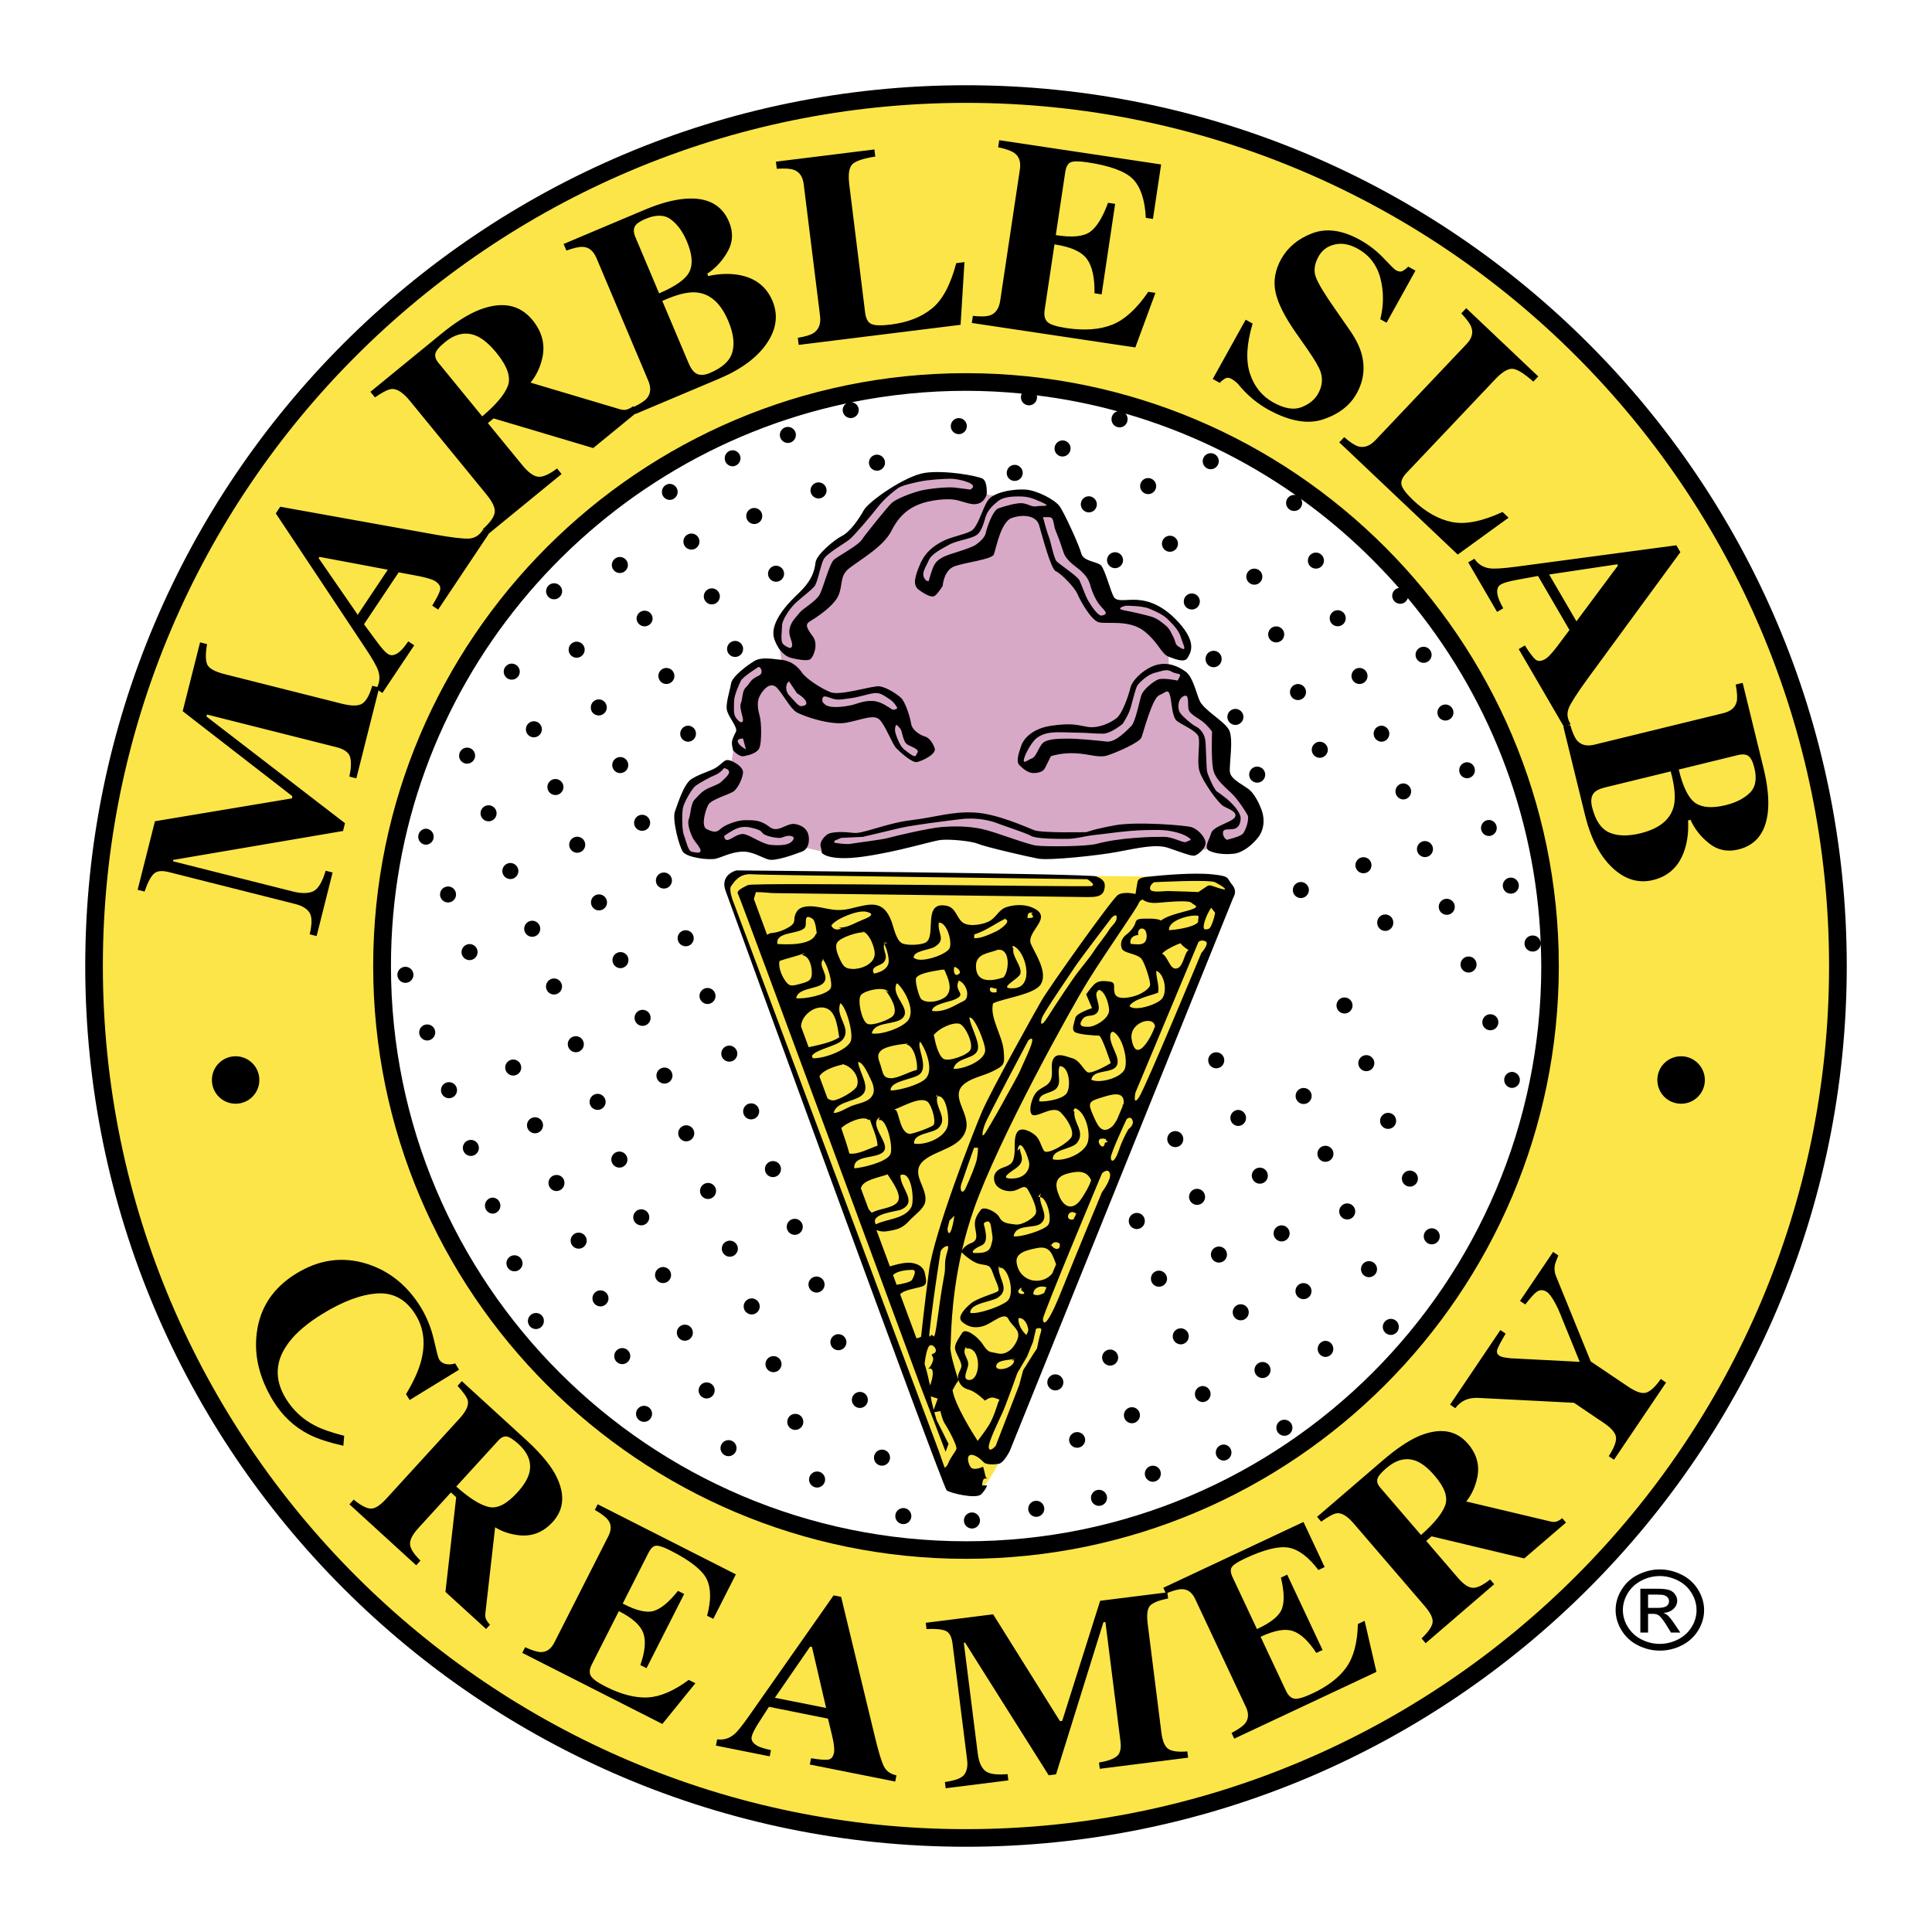
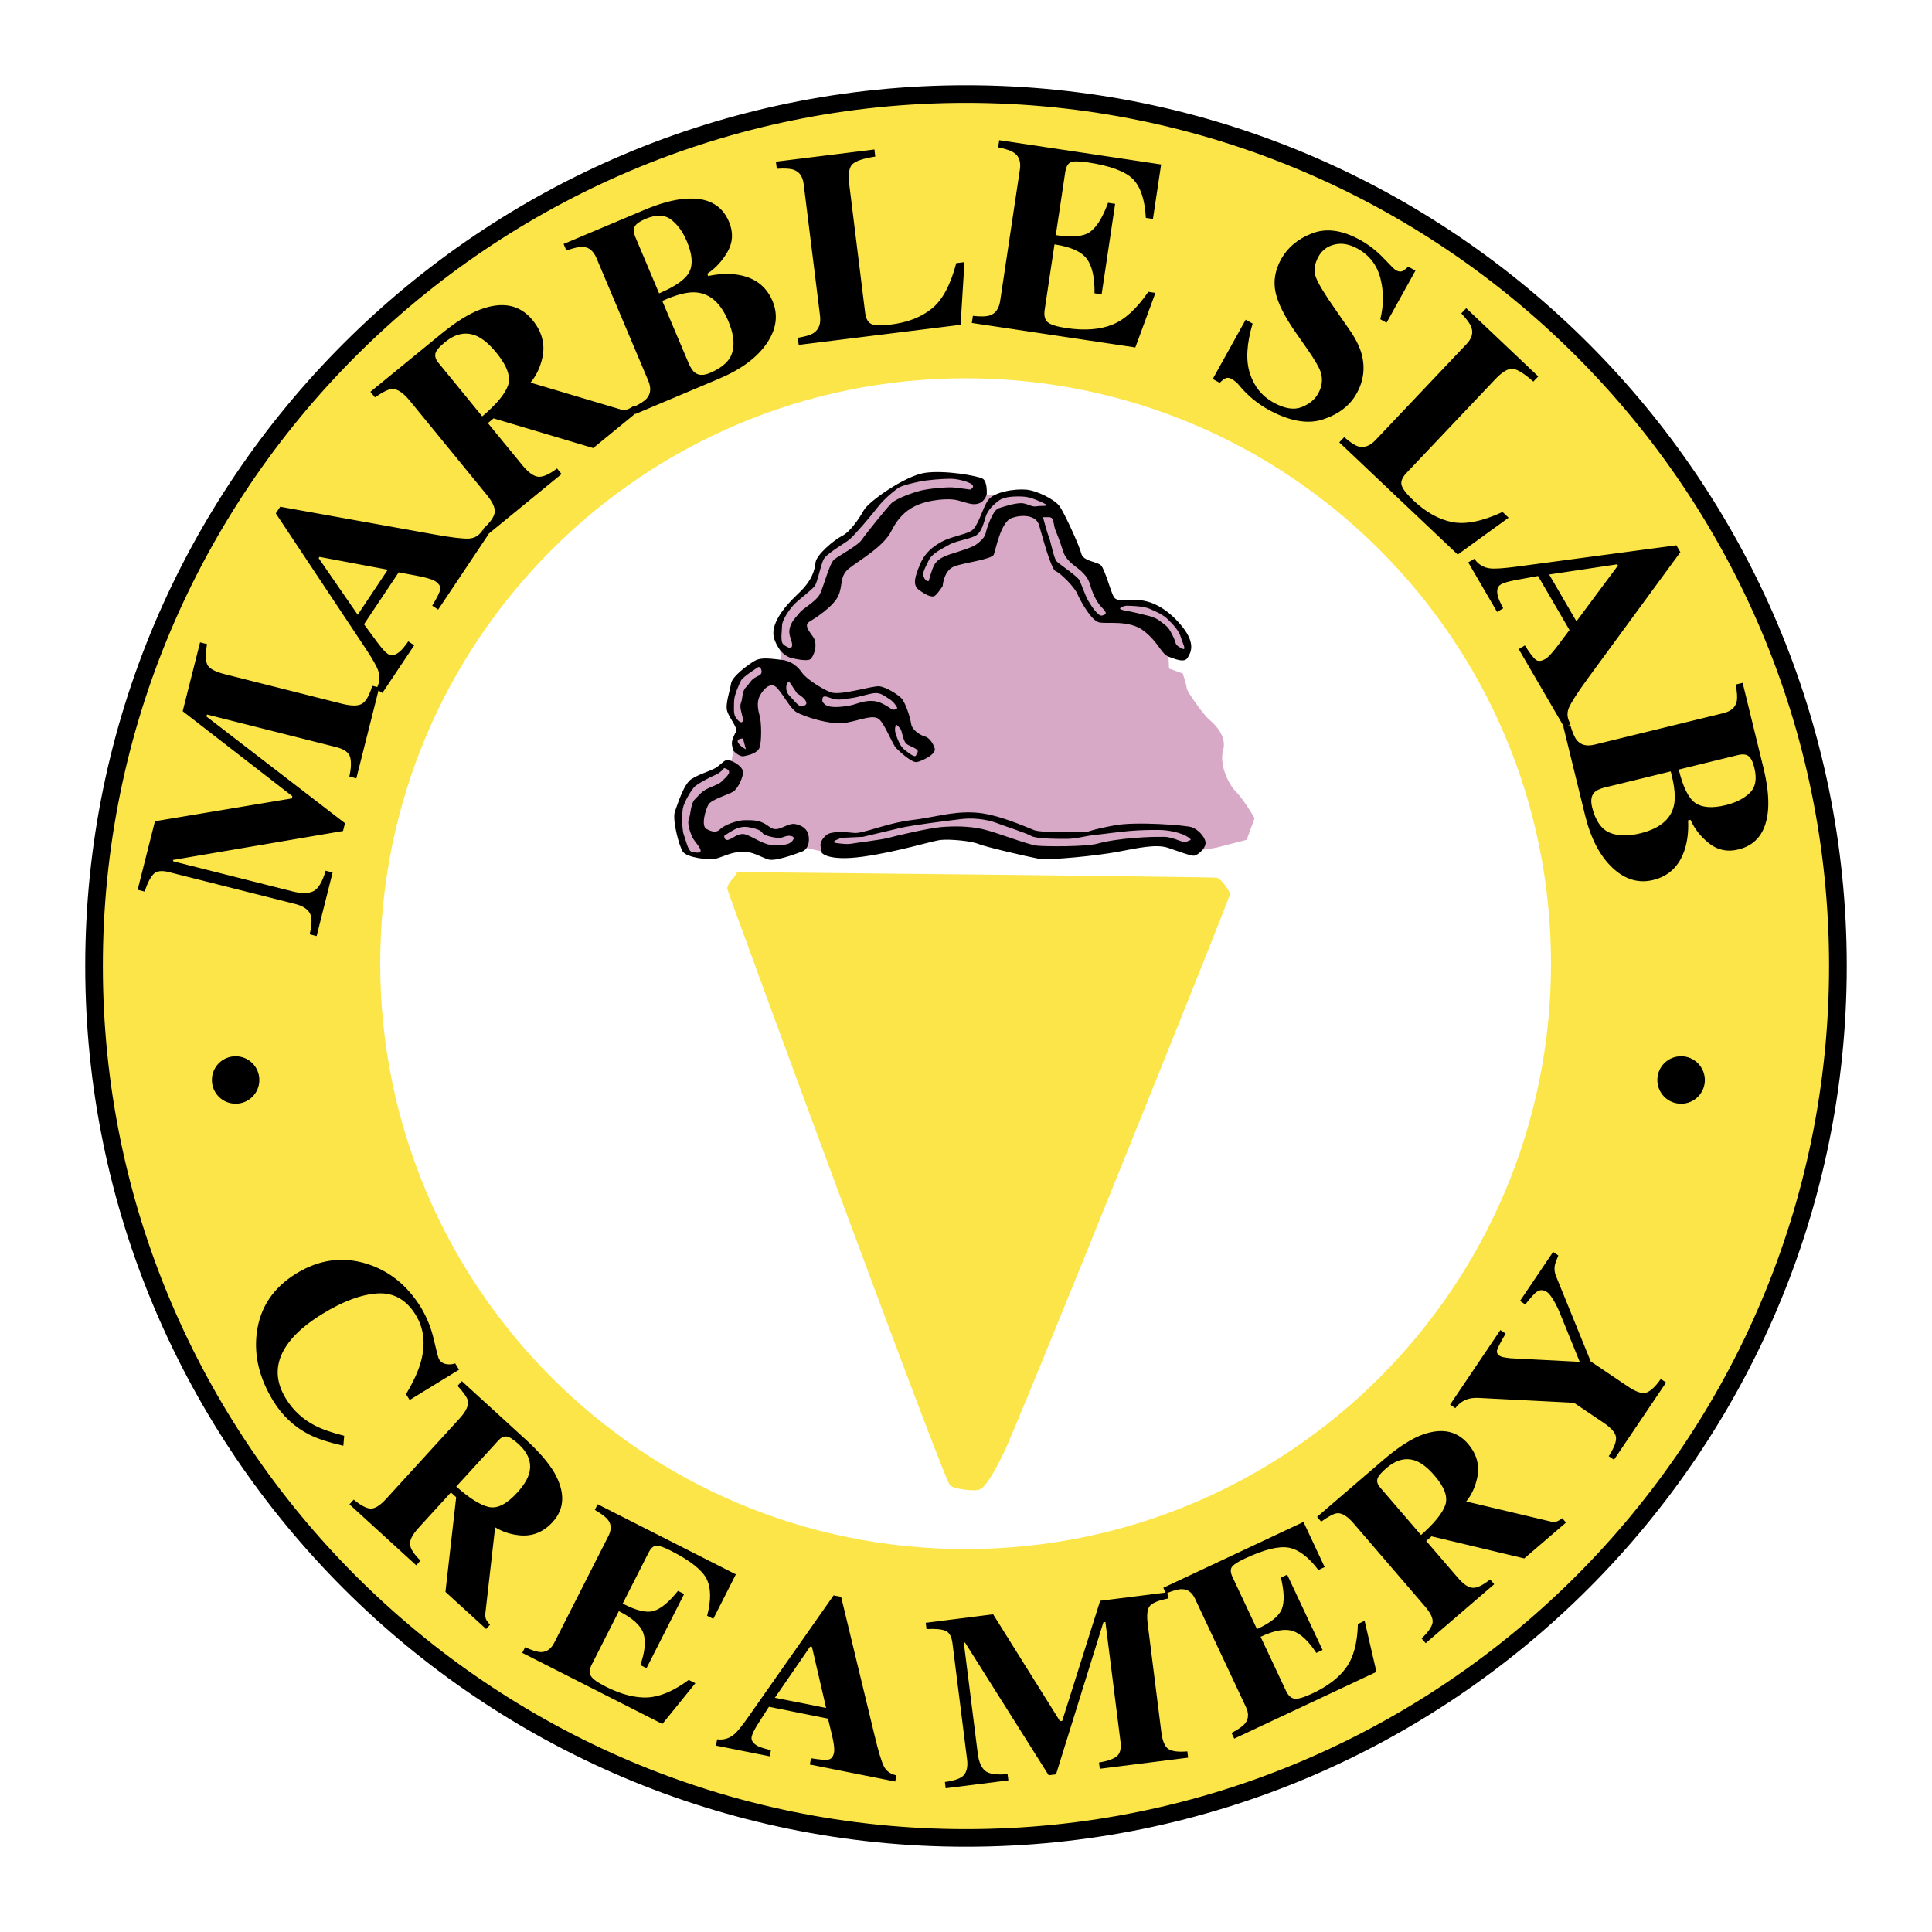
<svg xmlns="http://www.w3.org/2000/svg" version="1.1" id="Layer_1" x="0px" y="0px" viewBox="0 0 2500 2500" style="enable-background:new 0 0 2500 2500;" xml:space="preserve">
  <style type="text/css">
	.st0{fill-rule:evenodd;clip-rule:evenodd;fill:#FCE548;}
	.st1{fill-rule:evenodd;clip-rule:evenodd;fill:#D8A9C6;}
	.st2{fill-rule:evenodd;clip-rule:evenodd;}
</style>
  <g>
-     <path class="st0" d="M1249.5,123c-623,0-1128.1,505.1-1128.1,1128c0,623,505,1128.1,1128.1,1128.1c623,0,1128.1-505,1128.1-1128.1   C2377.6,628.1,1872.5,123,1249.5,123L1249.5,123z M1249.5,2004.5c-418.4,0-757.5-339.1-757.5-757.5   c0-418.4,339.2-757.5,757.5-757.5S2007,828.6,2007,1247C2007,1665.3,1667.9,2004.5,1249.5,2004.5L1249.5,2004.5z" />
+     <path class="st0" d="M1249.5,123c-623,0-1128.1,505.1-1128.1,1128c0,623,505,1128.1,1128.1,1128.1c623,0,1128.1-505,1128.1-1128.1   C2377.6,628.1,1872.5,123,1249.5,123z M1249.5,2004.5c-418.4,0-757.5-339.1-757.5-757.5   c0-418.4,339.2-757.5,757.5-757.5S2007,828.6,2007,1247C2007,1665.3,1667.9,2004.5,1249.5,2004.5L1249.5,2004.5z" />
    <path class="st0" d="M950.3,1134.6c0,0-10.2,10.2-9.1,15.9c1.1,5.7,280.3,766.1,288.3,771.8c7.9,5.7,31.8,6.8,36.3,5.7   c4.5-1.1,12.5-5.7,32.9-47.7c20.4-42,292.8-718.4,292.8-722.9c0-4.5-11.3-20.4-17-21.6c-5.7-1.1-558.4-6.8-567.5-6.8h-53.3   L950.3,1134.6L950.3,1134.6z" />
    <path class="st1" d="M1227.4,617c0,0-50.9,5.1-62.4,8.9s-38.2,34.4-43.3,40.7c-5.1,6.4-22.9,28-30.5,31.8c-7.6,3.8-28,14-29.3,20.4   c-1.3,6.4-7.6,34.4-12.7,39.5c-5.1,5.1-31.8,30.5-36.9,42c-5.1,11.5-3.8,35.7-3.8,35.7l2.5,17.8c0,0-30.5,6.4-36.9,8.9   c-6.4,2.5-25.5,20.3-26.7,34.4c-1.3,14,0,34.4,3.8,40.7c3.8,6.4-1.3,26.7-1.3,26.7l-3.8,24.2c0,0-21.6,14-28,15.3   c-6.4,1.3-26.7,11.5-28,17.8c-1.3,6.4-16.5,31.8-10.2,50.9c6.4,19.1,3.8,22.9,15.3,29.3c11.5,6.4,31.8,6.4,39.5,2.5   c7.6-3.8,35.6-7.6,45.8-2.5c10.2,5.1,21.6,8.9,31.8,3.8c10.2-5.1,24.2-8.9,28-8.9s34.4,7.6,38.2,8.9c3.8,1.3,95.5-16.5,95.5-16.5   l58.6-7.6l39.5,6.4l59.8,16.5l33.1,1.3l56-6.4l50.9-6.4l44.6,1.3l26.7,7.6l30.6-5.1l39.4-10.2l10.2-28c0,0-14-24.2-24.2-34.4   c-10.2-10.2-21.6-35.6-16.5-53.5c5.1-17.8-10.2-33.1-17.8-39.5c-7.7-6.4-29.3-36.9-29.3-40.7c0-3.8-5.1-19.1-5.1-19.1l-17.8-6.4   l-1.3-31.8l19.1,14l5.1-14c0,0-8.9-20.4-17.9-28c-8.9-7.6-24.2-24.2-47.1-25.5c-22.9-1.3-39.5,3.8-40.8-8.9   c-1.3-12.7-22.9-42-22.9-42l-20.4-16.5l-14-45.8c0,0-12.7-21.6-20.4-22.9c-7.7-1.3-25.5-5.1-36.9-3.8s-35.6,2.6-40.7-1.3   c-5.1-3.8-11.5-12.7-11.5-12.7l-21.6-8.9L1227.4,617L1227.4,617L1227.4,617z" />
    <path class="st2" d="M1250,110.3C621.6,110.3,110.3,621.6,110.3,1250S621.6,2389.7,1250,2389.7c628.4,0,1139.7-511.3,1139.7-1139.7   S1878.4,110.3,1250,110.3z M1250,2366.9c-615.8,0-1116.9-501-1116.9-1116.9S634.2,133.1,1250,133.1   c615.8,0,1116.8,501,1116.8,1116.9S1865.8,2366.9,1250,2366.9L1250,2366.9z" />
-     <path class="st2" d="M482.9,1250c0,423,344.1,767.1,767.1,767.1c423,0,767.1-344.1,767.1-767.1S1673,482.9,1250,482.9   C827,482.9,482.9,827,482.9,1250L482.9,1250z M1095.3,522c-3,1.8-4.8,5.1-4.9,8.6c0,5.7,4.7,10.4,10.4,10.4   c5.7,0,10.4-4.6,10.4-10.4c0-5.1-3.8-9.4-8.9-10.1c48.6-9.8,98.1-14.8,147.7-14.8c24.3,0,48.4,1.3,72.1,3.6c-0.6,1.4-1,2.8-1,4.3   c-0.3,5.7,4.1,10.6,9.9,10.9c5.7,0.3,10.6-4.1,10.9-9.9c0-0.3,0-0.7,0-1c0-0.7-0.3-1.4-0.4-2c35.3,4.3,70.2,11.2,104.5,20.6   c-4.5,1.2-7.6,5.2-7.7,9.9c-0.3,5.7,4.1,10.6,9.9,10.9s10.6-4.1,10.9-9.9c0-0.3,0-0.7,0-1c0-2.6-1-5-2.7-6.9   c78.8,22.8,153.2,58.5,220.3,105.6c-0.7-0.1-1.3-0.4-2.1-0.4c-5.8,0-10.4,4.6-10.4,10.4c0,5.8,4.6,10.4,10.4,10.4   s10.4-4.6,10.4-10.4c0,0,0,0,0,0c0-1.9-0.6-3.7-1.6-5.2c46.5,33.4,89,72.1,126.8,115.2c-5,0.7-8.7,5-8.7,10.1   c0,5.7,4.6,10.4,10.4,10.4c4.7,0,8.4-3.1,9.8-7.3c101.8,122,165.3,276.9,172,446.2c-0.3-5.4-4.8-9.7-10.2-9.7   c-5.7-0.2-10.6,4.3-10.8,10c-0.2,5.7,4.3,10.6,10,10.8c0.2,0,0.5,0,0.7,0c5.6,0,10-4.4,10.3-9.9c0.4,9.6,0.7,19.1,0.7,28.8   c0,410.4-333.8,744.2-744.2,744.2c-410.4,0-744.3-333.9-744.3-744.2C505.7,892.7,758.9,593.4,1095.3,522L1095.3,522z" />
    <path class="st2" d="M400.4,1180.8c3.5,5.2,3.6,14.6,0.3,28.2l9,2.3l20.7-82.3l-9-2.3c-4.3,14.7-9.7,23.6-16,26.6   c-6.4,3-15.3,3.1-26.8,0.2l-154.3-38.9l-0.6-1.8l220.2-37.5l2.5-10.1L267.2,927.2l0.6-2.6l167.4,42.2c10.3,2.6,16.2,6.9,17.9,13   c1.6,6.1,1.3,14.4-1,25.1l9,2.3l28.7-113.8l5,3.3L536,835l-7.7-5.1c-4.5,6.6-8.4,11.2-11.7,13.8c-5.6,4.5-10.5,5.3-14.7,2.5   c-3.4-2.2-7.8-7.2-13.4-14.7c-2.7-3.6-8.6-11.5-17.5-23.7l44.9-67.2l22.9,4.3c4.9,0.9,9.2,1.8,12.7,2.8c5.6,1.5,9.5,2.9,11.8,4.4   c5,3.4,7.1,7,6.3,10.9c-0.8,3.9-4.3,10.8-10.3,20.7l7.7,5.1l65.4-97.9l-0.2-0.2l94.5-77.3l-5.9-7.2c-10.2,7.8-18.4,11.3-24.4,10.7   c-6-0.6-13-5.7-20.8-15.3l-44.3-54.1l7.4-6.1l128.9,38.4l54.5-44.6l0.2,0.5L930.6,490c28.6-12.1,49.2-27.4,61.7-45.8   c12.5-18.4,14.9-36.7,7.3-54.8c-8.2-19.4-23.5-30.7-45.9-34c-11.5-1.7-24-1.1-37.3,1.8l-1.2-3c10.9-7.2,19.7-16.8,26.5-28.9   c6.8-12.1,7.3-24.9,1.6-38.4c-9.3-22.1-28.3-32-56.8-29.7c-15.2,1.2-32.8,6-52.9,14.5l-104.3,44l3.6,8.5c10-3.6,17.2-5.1,21.8-4.7   c7.6,0.5,13.3,5.4,17.2,14.6l66.9,158.4c4,9.4,3.3,17.1-2,23.2c-2.9,3.3-8.6,7-16.6,10.8l-0.8-0.9c-2.4,1.8-5,3.2-7.8,4.2   c-2.4,0.8-5.3,0.8-8.6,0l-116.5-34.7c7.5-9,12.7-20,15.5-33c3.5-17.1-0.8-33-12.9-47.9c-16.4-20-39-24.5-68-13.6   c-14.9,5.7-31.7,16.3-50.6,31.8l-91.2,74.6l5.9,7.2c10.3-7.1,17.7-10.7,22.2-10.9c6.7-0.2,14.4,4.9,23,15.4l98.9,120.9   c8.3,10.1,11.9,18.1,10.8,24c-1.1,5.9-6.2,12.9-15.4,21.2l1.6,2l-1.6-1.1c-4.4,7-10.3,10.7-17.8,11.2c-7.5,0.4-22.3-1.3-44.6-5.3   l-199.7-35.9l-5.7,8.6L473,839c9.1,13.7,14.5,23.3,16.3,28.6c2.6,7.4,2.1,14.5-1.1,21.4l-6.5-1.6c-3.5,11.9-7.7,19.5-12.7,22.9   c-5,3.4-13.7,3.5-26.3,0.4l-151.5-38.2c-13.2-3.3-20.9-7.6-23.1-12.8c-2.2-5.2-2.3-13.9-0.2-26.2l-9-2.3l-22.5,89.1l141.8,109.9   l-0.3,2.9l-177.4,29.6l-22.4,88.7l9,2.3c3.8-11.4,7.8-19,11.8-22.9s10.5-4.6,19.6-2.3l163.2,41.2   C390.8,1171.9,396.9,1175.6,400.4,1180.8L400.4,1180.8z M942.4,415.4c6.6,15.6,8.4,29,5.3,40.1c-3,11.2-12.7,20.2-29,27.1   c-8,3.4-14.3,3.3-19.1-0.1c-2.8-2-5.5-5.8-8.1-11.5l-34.5-81.6c18.6-8.4,33.3-12,44-11C918.9,380,932.7,392.3,942.4,415.4   L942.4,415.4z M822.3,307.1c-2.5-5.8-2.7-10.5-0.9-14s6.5-6.7,13.7-9.8c13.8-5.8,24.8-5.6,33.2,0.8c8.4,6.3,15.2,15.7,20.4,28   c7,16.5,8.2,29.6,3.5,39.3c-4.6,9.7-17.7,19-39.3,28.2L822.3,307.1L822.3,307.1z M624,538.8l-56.8-69.5c-3.4-4.1-4.6-8.1-3.8-11.8   c0.8-3.7,5-8.7,12.5-14.8c13.8-11.3,27.6-13.9,41.2-7.8c8.1,3.7,16.4,10.8,25.1,21.4c14.1,17.2,19.1,31.4,15.1,42.7   C653.2,510.2,642.1,523.5,624,538.8L624,538.8z M412.3,722.2l1.1-1.6l88.4,16.6l-38.9,58.3L412.3,722.2L412.3,722.2z M1027.3,219.8   c7.2,2.6,11.5,8.8,12.7,18.7l21.1,169.9c1.3,10.4-1.4,17.8-8.1,22.4c-4,2.7-10.8,4.7-20.6,6.3l1.1,9.2l209.5-26l5-81.1l-10.6,1.3   c-7.4,28.1-17.9,47.8-31.6,58.8c-13.6,11.1-31.4,18-53.2,20.7c-12.2,1.5-20.5,1.3-24.9-0.7c-4.5-1.9-7.2-6.8-8.2-14.6L1099,239.1   c-1.7-13.8-0.3-22.8,4.3-26.9c4.6-4.1,14.3-7.3,29.3-9.6l-1.1-9.2L1004,209.2l1.2,9.2C1015.7,217.7,1023,218.1,1027.3,219.8   L1027.3,219.8z M1495.1,379l-9.2-1.4c-15,22-30.6,36.2-46.8,42.6c-16.1,6.4-35.9,7.8-59.4,4.3c-12.4-1.9-20.5-4.4-24.1-7.7   c-3.6-3.2-4.9-8.5-3.8-15.9l12.7-84.7c21,3.2,35,9.4,41.9,18.8c6.9,9.4,10.2,24.2,9.9,44.5l9.2,1.4l17.5-117.1l-9.2-1.4   c-6.9,18.9-14.6,31.4-23.2,37.6c-8.6,6.2-23.4,7.6-44.4,4.2l12.2-81.4c1-6.6,3.2-10.8,6.6-12.6c3.4-1.8,10.7-1.8,21.9-0.2   c29.5,4.4,49.2,11.7,59.1,21.7c9.9,10.1,15.5,26.8,16.7,50.2l9.2,1.4l10.6-70.5l-209.5-31.4l-1.4,9.2c10.3,2.1,17.2,4.6,20.8,7.3   c6.4,4.4,8.8,11.6,7.3,21.5l-25.5,170c-1.5,9.8-5.8,16-12.9,18.6c-4.7,1.6-12.1,1.9-22.4,0.7l-1.4,9.2l211.6,31.7L1495.1,379   L1495.1,379z M1585.9,489.5c2.2-1.1,5-0.8,8.3,1.1c0.9,0.5,2,1.3,3.2,2.2c1.2,1,2.4,2,3.7,3.1l4.9,5.7c5.1,5.8,10.6,11.1,16.4,15.8   c5.9,4.7,12,8.9,18.3,12.4c27.7,15.3,51.6,19.6,71.7,12.8c20.2-6.8,34.6-18,43.2-33.6c9.2-16.6,11.2-34,6-52.1   c-2.8-9.6-8.1-19.9-15.8-30.8l-17.1-24.6c-14.4-20.5-23-34.7-26-42.9c-3-8.1-1.9-17,3.5-26.7c4.5-8.1,11.4-13.3,20.8-15.5   c9.4-2.3,19.4-0.4,30,5.5c15.1,8.4,24.9,21.2,29.3,38.4c4.4,17.2,4.3,34.8-0.2,52.8l8.1,4.5l37.4-67.4l-9.4-5.2   c-2.1,2.3-4.6,4.2-7.4,5.7c-2.4,1.2-5.3,0.8-8.8-1.2c-1.5-0.9-6.7-6-15.6-15.4c-9-9.5-19.3-17.5-30.8-23.8   c-22.7-12.6-43.3-15.4-61.6-8.4c-18.3,7-31.6,18.1-40.1,33.2c-7.9,14.3-10.4,28.5-7.4,42.8c3,14.3,11.8,31.9,26.6,53l14.9,21.3   c9.2,13.3,14.9,23,16.9,29.1c3,9.3,2,18.5-3.1,27.8c-4.4,8-11.6,13.9-21.7,17.8c-10,3.9-22.2,1.8-36.4-6.1   c-14.7-8.1-24.8-20.7-30.3-37.5c-5.5-16.9-4.3-38.4,3.5-64.6l-9-5l-42.6,76.7l9,5C1581.1,492.5,1583.7,490.6,1585.9,489.5   L1585.9,489.5z M1897.6,445.3l-117.8,124.3c-7.2,7.6-14.6,10.2-22.4,8c-4.5-1.4-10.5-5.4-18-11.9l-6.4,6.7l153.3,145.2l65.8-47.7   l-7.8-7.4c-26.4,12.2-48.2,16.5-65.5,13c-17.2-3.5-33.8-12.8-49.8-27.9c-8.9-8.4-14-15-15.3-19.7c-1.4-4.7,0.7-9.9,6-15.6   l114.8-121.2c9.5-10.1,17.4-14.7,23.5-13.8c6.1,0.9,14.7,6.4,26.1,16.5l6.4-6.7l-93.2-88.3l-6.4,6.7c7.2,7.7,11.6,13.6,13,18   C1906.6,430.8,1904.5,438.1,1897.6,445.3L1897.6,445.3z M2281.9,993.6L2255,883.6l-9,2.2c1.9,10.4,2.4,17.8,1.2,22.3   c-1.8,7.4-7.4,12.3-17.1,14.7l-167,40.8c-9.9,2.4-17.4,0.5-22.6-5.7c-3-3.7-5.9-10.3-8.6-19.8l-3.1,0.8l3.5-2   c-4.4-7-5.1-14-2.2-20.9c2.9-6.9,11-19.5,24.3-37.8l120-163.7l-5.2-8.9l-208,27.8c-16.3,2.1-27.3,2.8-32.8,2.1   c-8.4-0.8-16-5.4-20.5-12.5l-8,4.7l37.3,64.1l8-4.7c-3.9-7-6.3-12.5-7.2-16.6c-1.6-7-0.2-11.8,4.2-14.3c3.5-2,9.9-3.9,19.1-5.6   c4.5-0.9,14.1-2.6,28.9-5.3l40.7,69.9l-14,18.7c-3,4-5.7,7.4-8.1,10.2c-3.8,4.4-6.8,7.3-9.1,8.6c-5.2,3-9.4,3.4-12.5,0.9   c-3.1-2.4-7.8-8.6-14-18.4l-8,4.7l58.4,100.3l-0.6,0.1l28,114.3c7.4,30.2,19.2,52.9,35.4,68.2c16.2,15.3,33.9,20.6,52.9,15.9   c20.4-5,34.1-18.3,40.9-39.9c3.5-11.1,4.9-23.5,4.2-37.2l3.1-0.8c5.3,11.9,13.4,22.1,24.3,30.7c10.9,8.6,23.5,11.2,37.7,7.7   c23.3-5.7,36.1-22.8,38.4-51.4C2289,1032.9,2287.1,1014.8,2281.9,993.6L2281.9,993.6z M2004.6,743.4l88.1-13.2l0.9,1.6l-53.7,72.2   L2004.6,743.4L2004.6,743.4z M2165.8,1043.4c-4.4,17.3-18.7,28.9-43.1,34.9c-16.4,4-29.9,3.6-40.5-1.1c-10.6-4.8-17.9-15.8-22.1-33   c-2-8.4-1-14.7,3.1-18.9c2.4-2.5,6.7-4.5,12.6-6.1l86.1-21C2167.2,1017.9,2168.5,1033,2165.8,1043.4L2165.8,1043.4z M2264.1,1026.1   c-7.6,7.3-17.9,12.5-30.9,15.7c-17.4,4.3-30.5,3.3-39.4-2.7c-8.8-6.1-16-20.5-21.5-43.3l76.4-18.7c6.2-1.5,10.8-1.1,13.9,1.3   c3.1,2.4,5.7,7.4,7.5,15.1C2273.7,1007.9,2271.7,1018.8,2264.1,1026.1L2264.1,1026.1z M369.8,1809.6c-15.2-24.9-13.9-49.1,4.1-72.7   c9.5-12.6,24-24.9,43.6-36.9c26.4-16.2,50.1-25,70.9-26.3c20.8-1.3,37.4,8,49.5,27.8c10.8,17.6,13,37.8,6.7,60.7   c-3.4,12.3-9.8,26.2-19.2,41.8l4.7,7.6l63.9-39.2l-5-8.2c-3.4,1.3-7.1,1.6-11.3,1c-4.1-0.6-7.7-3-9.7-6.6   c-0.9-1.4-3.1-9.8-6.6-25.1c-3.3-14.6-8.9-28.6-16.6-41.5c-17.6-28.6-41-47.5-70.3-56.7c-31.2-9.7-61.6-5.5-91.1,12.6   c-29.8,18.3-46.9,43.8-51.1,76.6c-3.8,29.6,3.3,58.9,21.2,88.2c11.7,19.1,27.1,33.6,46.2,43.4c10.7,5.5,25.6,10.4,44.6,14.7   l1.1-12.9c-16.2-4.1-28.9-8.5-38-13.3C391.9,1836.8,378.9,1824.6,369.8,1809.6L369.8,1809.6z M717.2,1905.4   c-7.6-12.9-20-27.2-37.1-42.8l-82.5-75.4l-5.5,6.1c8,8.7,12.4,15.1,13.3,19.2c1.2,6.2-2.3,13.8-10.6,22.9l-95,104   c-8,8.8-14.8,13-20.3,12.7c-5.5-0.3-12.8-4.2-21.8-11.6l-5.5,6.1l86.4,78.9l5.5-6.1c-8.7-8.5-13.2-15.6-13.5-21.2   c-0.4-5.6,3.3-12.6,10.8-20.9l42.1-46.1l6.8,6.2l-13.9,122.5l52.6,48l5.1-5.5c-1.9-1.9-3.5-4.1-4.9-6.5c-1.1-2.1-1.4-4.6-1.2-7.8   l12.7-111.8c9.5,5.9,20.3,9.4,32.6,10.5c16.2,1.3,30.2-4.5,41.9-17.4C730.9,1952.2,731.6,1930.8,717.2,1905.4L717.2,1905.4z    M684.9,1906c-2.1,7.9-7.3,16.4-15.7,25.5c-13.6,14.9-25.9,21.1-36.8,18.5c-11-2.5-25-11.3-42-26.4l54.7-59.9   c3.3-3.6,6.7-5.2,10.3-4.9c3.6,0.4,8.8,3.7,15.7,9.9C683.6,1880.3,688.3,1892.7,684.9,1906L684.9,1906z M773.4,1946.5l-3.7,7.3   c8.8,5.1,14.4,9.4,17,12.9c4.6,5.8,4.7,12.9,0.5,21.1l-69.9,137.7c-4.1,8.1-9.8,12.2-17.1,12.3c-4.7,0-11.6-2.1-20.7-6.3l-3.7,7.3   l181.3,92l42.7-52.7l-8.6-4.3c-19.5,14.4-37.3,22-53.5,22.7c-16.1,0.7-34.1-4-53.9-14c-10.5-5.3-16.9-9.9-19.2-13.8   c-2.3-3.9-1.9-8.9,1.2-14.9l35-69c17.7,8.9,28.2,18.5,31.7,28.6c3.5,10,2.2,23.8-3.9,41.2l8,4l48.7-96l-8-4   c-11.5,14.4-21.9,23-31.2,25.9c-9.3,2.9-22.8-0.3-40.3-9.5l33.5-66c2.7-5.3,5.8-8.3,9.3-8.8c3.5-0.5,10,1.6,19.4,6.4   c24.8,12.6,40.2,24.7,46.2,36.2c5.9,11.6,6.2,27.6,0.8,48l8,4l29.2-57.6L773.4,1946.5z M1143.8,2285.7c-3.2-6.2-7.2-19.5-12-39.6   l-43.4-179.8l-9.7-1.9l-109.8,156.5c-8.7,12.4-15,20.2-19,23.4c-6.3,5.3-13.6,7.5-21.9,6.4l-1.6,8.1l69.6,13.9l1.6-8   c-7.7-1.7-13.4-3.5-17.1-5.3c-6.1-3.4-8.7-7.4-7.9-11.8c0.7-3.7,3.4-9.2,8-16.6c2.2-3.5,7-11,14.4-22.4l76.4,15.3l5,20.6   c1.1,4.6,1.9,8.5,2.4,11.8c0.8,5.3,0.9,9.2,0.4,11.7c-1.1,5.3-3.5,8.3-7.3,8.9c-3.8,0.7-11.2,0.1-22.4-1.7l-1.6,8.1l110.5,22l1.6-8   C1152.4,2295.7,1146.9,2291.9,1143.8,2285.7L1143.8,2285.7z M1002.7,2196.9l45.6-66.2l2.4,0.5l18.3,78.9L1002.7,2196.9z    M1757.1,2101.5c-0.6,24.3-5.6,43-15,56.1c-9.3,13.2-24.1,24.5-44.2,33.9c-10.7,5-18.3,7.2-22.7,6.6c-4.5-0.6-8.2-4-11.1-10.1   l-32.9-70c17.9-8.4,31.9-10.9,42-7.4c10,3.5,20.1,12.9,30.1,28.3l8.1-3.8l-45.8-97.5l-8.1,3.8c4.3,18,4.7,31.5,1.2,40.6   c-3.5,9.1-14.2,17.8-32.2,26l-31.5-67c-2.6-5.4-3-9.7-1.3-12.8c1.8-3.1,7.4-6.9,17-11.4c25.2-11.8,44.2-16.5,57-14.1   c12.8,2.4,25.5,12,38.3,28.9l8.1-3.8l-27.4-58.4l-181.4,85.2l2.9,6.2l-84.6,10.6l-49.1,155.4l-2.9,0.4l-86.5-138.3l-87.2,11l1,8.1   c11.6-0.6,19.8,0.2,24.7,2.3c4.9,2.1,7.8,7.5,8.9,16.1l18.9,150.4c1.1,8.4-0.2,14.9-3.6,19.5c-3.4,4.6-11.8,7.8-25.1,9.6l1,8.1   l81.1-10.2l-1-8.1c-14.7,1.3-24.4-0.2-29.3-4.5c-4.9-4.3-8-11.7-9.3-22.3l-18-143l1.5-0.5l108.3,171.8l9.5-1.2l61.3-196.8l2.6-0.3   l19.5,154.6c1.2,9.6-0.6,16.2-5.4,19.6c-4.8,3.5-12.3,6-22.4,7.6l1,8.1l114.3-14.4l-1-8.1c-11.6,1-19.8,0-24.5-3.1   c-4.7-3.1-7.8-10.5-9.2-22.2l-17.6-139.8c-1.5-12.2-0.4-20.1,3.4-23.8s11.5-6.7,23-9l-0.9-7.2c8.4-3.3,14.8-5,18.9-4.8   c7.4,0,13.1,4.2,17,12.6l65.7,139.8c3.9,8.2,3.6,15.3-0.9,21.1c-2.9,3.7-8.8,7.9-17.7,12.5l3.5,7.4l184-86.4l-15.3-66.1   L1757.1,2101.5L1757.1,2101.5z M2014.6,1968.7c-2.2,0.8-4.8,0.9-7.8,0.2l-109.5-26c7-8.7,11.8-19.1,14.3-31.1   c3.3-15.9-0.8-30.5-12.2-43.7c-15.3-17.8-36.4-21-63.4-9.8c-13.8,6-29.4,16.6-47,31.7l-84.7,72.8l5.3,6.2   c9.6-6.9,16.5-10.5,20.7-10.9c6.3-0.5,13.4,4,21.4,13.3l91.8,106.8c7.8,9,11.2,16.3,10.2,21.7c-1,5.4-5.7,12.2-14.2,20.2l5.3,6.2   l88.7-76.3l-5.3-6.2c-9.5,7.6-17,11.2-22.6,10.8c-5.6-0.3-12.1-4.7-19.4-13.3l-40.7-47.3l6.9-6l120,28.6l54-46.4l-4.9-5.7   C2019.5,1966.3,2017.1,1967.7,2014.6,1968.7L2014.6,1968.7z M1870.1,1947.8c-3.8,10.6-14.2,23.4-31.3,38.5l-52.9-61.5   c-3.2-3.7-4.4-7.3-3.6-10.8c0.8-3.5,4.7-8.3,11.7-14.3c13-11.1,25.8-14.2,38.6-9.2c7.5,3,15.3,9.2,23.4,18.6   C1869.3,1924.3,1873.9,1937.2,1870.1,1947.8L1870.1,1947.8z M2130.4,1802c-5.4,1.8-13.1-0.7-23.3-7.5l-48.7-32.8l-45-110.6   c-1.8-4.3-2.3-9.1-1.5-13.7c0.8-3.4,2.4-7.7,4.6-12.8l-6.8-4.6l-42.8,63.4l6.8,4.6c6.9-8.8,11.8-14.3,14.7-16.3   c4.2-3,8.7-3,13.4,0.2c3,2,6.5,6.8,10.6,14.3c2.7,4.9,4.7,9.4,6.2,13.2l25.5,62.7l-0.1,0.1l-89.4-4.6c-4.9-0.6-8.3-1.1-10-1.5   c-1.7-0.4-3.2-1.1-4.5-1.9c-2.8-1.9-3.7-4.5-2.6-7.9c1.1-3.4,4.7-10.3,10.8-20.6l-6.8-4.6l-65.1,96.5l6.8,4.6   c2.5-3.5,5.7-6.4,9.3-8.7c5.7-3.5,12.6-5,20.7-4.6l123.5,6.3l38.8,26.2c9.6,6.5,14.8,12.6,15.6,18.2c0.7,5.6-2.4,13.9-9.4,24.7   l6.8,4.6l67.4-99.9l-6.8-4.6C2142.1,1794.3,2135.8,1800.2,2130.4,1802L2130.4,1802z M304.9,1366.8c-17,0-30.7,13.7-30.7,30.7   s13.7,30.7,30.7,30.7c17,0,30.7-13.7,30.7-30.7S321.8,1366.8,304.9,1366.8L304.9,1366.8z M2175.9,1366.8c-17-0.3-31,13.1-31.3,30.1   s13.1,31,30.1,31.3c0.4,0,0.8,0,1.3,0c17-0.3,30.4-14.4,30.1-31.3C2205.6,1380.4,2192.4,1367.1,2175.9,1366.8z M994.4,1112.2   c8.9,2.5,33.1-6.4,43.3-10.2c10.2-3.8,10.2-17.8,7.6-24.2c-2.5-6.4-8.9-10.2-16.5-11.5c-7.6-1.3-15.3,5.1-22.9,6.4   c-7.6,1.3-10.2-3.8-17.8-7.6c-7.7-3.8-14-3.8-24.2-3.8c-10.2,0-26.7,6.4-31.8,11.5c-5.1,5.1-10.2,3.8-17.8,0   c-7.6-3.8-1.3-25.5,2.5-31.8c3.8-6.4,25.5-12.7,31.8-16.5c6.4-3.8,14-20.4,12.7-26.7c-1.3-6.4-11.5-11.5-11.5-11.5   s-6.4-3.8-10.2-2.6c-3.8,1.3-7.6,6.4-14,10.2c-6.4,3.8-20.4,7.6-30.6,14c-10.2,6.4-17.8,31.8-21.6,42c-3.8,10.2,5.1,44.6,10.2,52.2   c5.1,7.7,34.4,11.4,43.3,8.9c8.9-2.5,17.8-7.6,31.8-8.9C972.8,1100.8,985.5,1109.7,994.4,1112.2L994.4,1112.2z M895.1,1102.1   c-5.1-1.3-7.6-15.3-10.2-21.6c-2.5-6.4-2.6-26.7-1.3-34.4c1.3-7.6,11.5-25.4,16.5-29.3c5.1-3.8,19.1-11.5,25.5-14   c6.4-2.5,11.5-8.9,11.5-8.9s6.4,1.3,6.4,5.1c0,3.8-6.4,8.9-10.2,12.7c-3.8,3.8-14,6.4-20.4,10.2c-6.4,3.8-8.9,7.6-14,12.7   c-5.1,5.1-5.1,19.1-7.6,25.4c-2.5,6.4,2.5,19.1,5.1,24.2c2.6,5.1,10.2,12.7,10.2,16.5C906.6,1104.6,900.2,1103.3,895.1,1102.1   L895.1,1102.1z M937.1,1081.7c0,0,10.2-7.6,17.8-10.2c7.6-2.6,14-1.3,19.1,0c5.1,1.3,10.2,2.6,12.7,6.4c2.5,3.8,16.5,6.4,21.6,6.4   s8.9-3.8,15.3-2.5c6.4,1.3,2.6,6.4-1.3,8.9c-3.8,2.6-14,3.8-25.5,2.5c-11.5-1.3-28-14-35.6-14c-7.6,0-14,6.4-19.1,7.6   C937.1,1088,937.1,1081.7,937.1,1081.7L937.1,1081.7z M1179,1061.3c-31.8,3.8-62.4,17.8-73.8,16.5c-11.5-1.3-29.3-2.5-35.6,2.6   c-6.4,5.1-8.9,11.5-7.6,15.3c1.3,3.8,1.3,7.7,1.3,7.7s7.6,11.5,53.5,5.1c45.8-6.4,89.1-20.4,100.6-21.6c11.4-1.3,39.5,1.3,48.4,5.1   c8.9,3.8,63.7,16.5,77.7,19.1c14,2.5,76.4-3.8,103.1-8.9c26.7-5.1,49.6-10.2,64.9-5.1c15.3,5.1,28,10.2,33.1,10.2   c5.1,0,16.6-10.2,15.3-17.8c-1.3-7.6-10.2-16.5-17.8-19.1c-7.6-2.5-71.3-7.6-99.3-2.5s-36.9,8.9-36.9,8.9s-57.3,1.3-67.5-2.5   c-10.2-3.8-48.4-21.6-77.7-22.9C1231.2,1049.9,1210.8,1057.5,1179,1061.3L1179,1061.3z M1334.3,1081.7c6.4,3.8,33.1,3.8,45.8,3.8   c12.7,0,24.2-3.8,36.9-5.1c12.7-1.3,29.3-3.8,44.6-5.1c15.3-1.3,25.5-1.3,38.2-1.3c12.7,0,29.3,3.8,36.9,8.9   c7.7,5.1,2.5,3.8-1.3,6.4c-3.8,2.5-16.6-6.4-29.3-6.4c-12.7,0-19.1,0-36.9,1.3s-35.6,3.8-49.6,7.6c-14,3.8-64.9,3.8-77.7,2.5   c-12.7-1.3-53.4-17.8-71.3-21.6c-17.8-3.8-35.6-3.8-52.2-2.5c-16.5,1.3-59.8,11.5-68.7,14c-8.9,2.5-42,6.4-48.4,7.6   c-6.4,1.3-21.6-1.3-21.6-1.3v-2.5l8.9-3.8l28-1.3c0,0,34.7-8.3,48.4-11.5c16.5-3.8,57.3-8.9,78.9-11.5c21.6-2.5,39.5,2.6,45.8,5.1   C1296.1,1067.7,1328,1077.9,1334.3,1081.7L1334.3,1081.7z M1002,827.1c6.4,17.8,16.5,22.9,21.6,24.2c5.1,1.3,21.6,5.1,25.5,1.3   s10.2-19.1,2.5-29.3c-7.6-10.2-10.2-15.3-3.8-19.1c6.4-3.8,30.5-19.1,36.9-33.1c6.4-14,1.3-25.5,14-35.6   c12.7-10.2,44.6-28,54.7-48.4c10.2-20.4,22.9-29.3,35.6-34.4c12.7-5.1,36.9-8.9,50.9-5.1c14,3.8,19.1,6.4,26.7,3.8   c7.7-2.5,10.2-11.5,10.2-11.5s1.3-16.5-5.1-20.4c-6.4-3.8-49.6-11.5-75.1-7.6s-72.5,36.9-78.9,48.4c-6.4,11.5-17.8,28-28,33.1   c-10.2,5.1-33.1,24.2-34.4,34.4c-1.3,10.2-3.8,22.9-22.9,40.8C1013.5,786.3,995.7,809.2,1002,827.1L1002,827.1z M1054.2,758.3   c3.8-5.1,7.6-26.7,11.5-34.4c3.8-7.6,26.7-20.4,33.1-25.5c6.4-5.1,28-30.5,36.9-42s20.4-20.4,25.5-24.2c5.1-3.8,16.5-6.4,28-8.9   c11.5-2.5,31.8-3.8,40.7-3.8c8.9,0,24.2,3.8,28,7.6c3.8,3.8-2.6,6.4-2.6,6.4s-8.9-1.3-19.1-2.5c-10.2-1.3-34.4,1.3-44.6,3.8   c-10.2,2.5-31.8,10.2-38.2,16.5c-6.4,6.4-33.1,39.5-38.2,47.1c-5.1,7.6-29.3,20.4-35.7,25.5c-6.4,5.1-14,36.9-19.1,45.8   c-5.1,8.9-21.6,17.8-25.5,22.9c-3.8,5.1-10.2,10.2-12.7,19.1s1.3,14,2.6,20.4c1.3,6.4-2.6,6.4-2.6,6.4s-5.1-1.3-8.9-5.1   c-3.8-3.8-1.3-17.8-1.3-24.2s8.9-20.4,16.5-28C1036.4,773.6,1050.4,763.4,1054.2,758.3L1054.2,758.3z M946,884.4   c-1.3,8.9-7.7,26.7-5.1,35.6c2.6,8.9,14,21.6,11.5,26.7c-2.5,5.1-6.4,11.5-5.1,17.8l1.3,6.4c0,0,7.6,8.9,14,7.6   c6.4-1.3,17.8-3.8,20.4-11.5c2.6-7.6,2.5-31.8,0-40.8c-2.5-8.9-3.8-17.8,0-25.4c3.8-7.6,14-20.4,22.9-10.2   c8.9,10.2,16.5,25.5,24.2,30.6c7.7,5.1,44.6,17.8,64.9,14c20.4-3.8,35.7-11.5,43.3-3.8c7.6,7.7,16.5,31.9,21.6,36.9   c5.1,5.1,20.3,19.1,26.7,17.8c6.4-1.3,25.5-10.2,22.9-17.8c-2.5-7.6-7.6-14-12.7-15.3c-5.1-1.3-16.5-7.7-17.8-16.5   c-1.3-8.9-7.6-28-12.7-33.1c-5.1-5.1-19.1-14-28-15.3c-8.9-1.3-50.9,12.7-63.7,7.6c-12.7-5.1-31.8-17.8-36.9-25.4   c-5.1-7.6-14-15.3-26.7-16.5c-12.7-1.3-25.5-3.8-34.4,1.3C967.7,860.2,947.3,875.4,946,884.4L946,884.4z M1166.3,945.5   c1.3,3.8,1.3,6.4,3.8,12.7c2.5,6.4,7.7,6.4,14,10.2c6.4,3.8,2.5,5.1,1.3,8.9c-1.3,3.8-8.9-2.5-14-6.4c-5.1-3.8-7.6-8.9-10.2-15.3   c-2.5-6.4-3.8-10.2-2.6-15.3l1.3-2.6C1159.9,937.8,1165,941.6,1166.3,945.5L1166.3,945.5z M1064.4,903.4c1.3-5.1,8.9,0,15.3,1.3   c6.4,1.3,11.5,0,21.6-1.3c10.2-1.3,20.4-5.1,29.3-6.4c8.9-1.3,14,3.8,20.4,7.7c6.4,3.8,10.2,11.5,10.2,11.5s-3.8,3.8-7.6,1.3   c-3.8-2.5-12.7-8.9-21.6-10.2c-8.9-1.3-17.8,1.3-25.4,3.8c-7.6,2.6-19.1,3.8-25.5,3.8c-6.4,0-12.7-1.3-15.3-5.1   C1065.7,909.8,1063.2,908.5,1064.4,903.4L1064.4,903.4z M1021.1,881.8l10.2,15.3c0,0,8.9,5.1,11.5,10.2c2.5,5.1-2.6,6.4-6.4,6.4   s-10.2-8.9-15.3-14C1016.1,894.5,1016.1,884.4,1021.1,881.8L1021.1,881.8z M955,960.7c-2.5-5.1,6.4-5.1,6.4-5.1l3.8,14   C965.1,969.6,957.5,965.8,955,960.7L955,960.7z M985.5,869.1c0,5.1-5.1,5.1-10.2,8.9c-5.1,3.8-5.1,6.4-10.2,11.5   c-5.1,5.1-3.8,14-6.4,20.4c-2.6,6.4,3.8,19.1,2.6,22.9c-1.3,3.8-5.1,1.3-8.9-3.8c-3.8-5.1-2.5-14-2.5-21.6c0-7.6,6.4-21.6,8.9-26.7   c2.5-5.1,22.9-17.8,22.9-17.8S985.5,864,985.5,869.1L985.5,869.1z M1256.7,687c-8.9,5.1-26.7,7.6-38.2,14s-21.6,14-28,29.3   c-6.4,15.3-10.2,26.7-1.3,33.1c8.9,6.4,16.5,10.2,20.4,7.6c3.8-2.5,10.2-12.7,10.2-12.7s1.3-20.4,15.3-25.5   c14-5.1,48.4-8.9,50.9-15.3c2.6-6.4,8.9-42,22.9-47.1c14-5.1,31.8-3.8,35.6,8.9c3.8,12.7,15.3,57.3,21.6,59.8   c6.4,2.6,24.2,20.4,28,29.3c3.8,8.9,17.8,34.4,28,36.9c10.2,2.5,39.5-3.8,58.6,11.5c19.1,15.3,21.7,29.3,31.8,33.1   c10.2,3.8,20.4,7.7,24.2,1.3c3.8-6.4,12.7-19.1-11.5-45.8c-24.2-26.7-45.8-29.3-58.5-29.3c-12.7,0-21.7,2.5-25.5-3.8   c-3.8-6.4-11.5-35.6-16.5-40.7c-5.1-5.1-22.9-5.1-25.5-15.3c-2.5-10.2-21.7-52.2-28-61.1c-6.4-8.9-29.3-20.4-43.3-21.6   c-14-1.3-42,2.6-49.6,14C1270.7,659,1265.6,681.9,1256.7,687L1256.7,687z M1450.2,786.3c3.8-2.5,7.7-2.5,7.7-2.5s20.3,0,29.3,3.8   c8.9,3.8,17.8,7.6,24.2,14c6.4,6.4,14,14,16.6,22.9c2.5,8.9,8.9,19.1,0,14c-8.9-5.1-5.1-5.1-10.2-15.3   c-5.1-10.2-6.3-11.5-12.7-16.5c-6.4-5.1-10.2-7.7-20.4-10.2c-10.2-2.5-15.3-3.8-21.7-5.1C1456.5,790.1,1446.3,788.9,1450.2,786.3   L1450.2,786.3z M1366.1,687c3.8,8.9,6.4,16.5,10.2,28c3.8,11.5,17.8,19.1,22.9,24.2c5.1,5.1,8.9,8.9,11.5,17.8   c2.5,8.9,7.6,21.6,15.3,29.3s5.1,8.9,0,10.2c-5.1,1.3-14-12.7-17.8-19.1c-3.8-6.4-8.9-21.6-11.5-26.7c-2.6-5.1-25.5-20.4-29.3-24.2   c-3.8-3.8-7.6-25.5-10.2-31.8c-2.5-6.4-5.1-16.5-7.6-25.5h7.6C1364.8,669.2,1362.3,678.1,1366.1,687L1366.1,687z M1275.7,667.9   c2.6-7.6,8.9-14,15.3-19.1c6.4-5.1,15.3-6.4,26.7-6.4c11.5,0,16.5,1.3,30.5,7.6c14,6.4,0,3.8-6.4,5.1c-6.4,1.3-10.2-2.5-17.8-3.8   c-7.6-1.3-24.2,3.8-31.8,6.4c-7.6,2.5-15.3,25.5-16.6,31.8c-1.3,6.4-7.7,11.5-12.7,15.3c-5.1,3.8-26.7,10.2-34.4,12.7   c-7.6,2.6-15.3,6.4-19.1,12.7c-3.8,6.4-7.6,21.6-7.6,21.6s-3.8,1.3-6.4-5.1c-2.5-6.4,2.5-12.7,6.4-21.6   c3.8-8.9,17.8-15.3,26.7-20.4c8.9-5.1,29.3-7.6,35.7-12.7C1270.7,687,1273.2,675.6,1275.7,667.9L1275.7,667.9z" />
-     <path class="st2" d="M1590.2,944.2c-6.4-11.5-33.1-25.5-38.2-38.2c-5.1-12.7-8.9-30.5-17.8-36.9c-8.9-6.4-21.7-12.7-36.9-8.9   c-15.3,3.8-31.8,19.1-34.4,29.3c-2.5,10.2-10.2,33.1-17.8,39.5c-7.7,6.4-24.2,14-38.2,11.5c-14-2.6-21.7-5.1-47.1-1.3   c-25.5,3.8-35.8,18.2-38.2,25.4c-2.5,7.6-7.6,20.4-2.5,25.5c5.1,5.1,11.5,10.2,17.8,10.2c6.4,0,12.7-1.3,15.3-6.4   c2.5-5.1,7.6-15.3,7.6-15.3s14-5.1,33.1-3.8c19.1,1.3,29.3,6.4,40.8,2.5c11.5-3.8,40.7-16.5,43.3-22.9c2.5-6.4,14-50.9,22.9-54.7   c8.9-3.8,11.5-8.9,14,0c2.5,8.9,2.5,28,8.9,33.1c6.4,5.1,25.5,12.7,28,20.4c2.6,7.6-2.5,31.8,1.3,44.6c3.8,12.7,24.2,42,31.8,45.8   c7.6,3.8,17.8,7.6,14,14c-3.8,6.4-28,11.4-30.6,20.4c-2.5,8.9-10.2,19.1-2.5,22.9s20.4,5.1,31.8,3.8c11.5-1.3,24.1-11.5,31.8-21.6   c7.7-10.2,7.7-22.9,5.1-31.8c-2.6-8.9-8.9-21.6-15.3-28s-25.5-14-26.7-24.2S1596.6,955.6,1590.2,944.2L1590.2,944.2z M1498.5,879.3   c-6.3,2.6-19.1,12.7-21.6,20.4s-7.7,34.4-12.8,39.5c-5.1,5.1-20.3,21.6-31.8,20.4c-11.5-1.3-36.9-3.8-48.4-3.8   c-11.5,0-24.2,0-31.8,3.8c-7.7,3.8-10.2,19.1-16.6,21.6c-6.4,2.5-12.7,8.9-10.2,0c2.6-8.9,10.2-20.4,14-24.2   c3.8-3.8,10.2-7.6,20.4-8.9c10.2-1.3,25.5,0,35.7,0c10.2,0,21.6,1.3,31.8,1.3c10.2,0,25.5-12.7,25.5-12.7s7.6-11.4,10.2-20.4   c2.6-8.9,6.4-25.4,8.9-29.3c2.6-3.8,12.7-14,22.9-16.5c10.2-2.6,15.3-5.1,21.6-1.3c6.4,3.8,12.7,1.3,10.2,6.4l-2.6,5.1   C1524,880.6,1504.9,876.7,1498.5,879.3L1498.5,879.3z M1594,1026.9c7.7,7.6,17.8,22.9,20.4,28c2.5,5.1-2.6,20.4-6.4,24.2   c-3.8,3.8-20.4,7.6-20.4,7.6s-5.1-2.5-5.1-8.9c0-6.4,7.6-3.8,14-5.1c6.4-1.3,8.9-7.6,8.9-14c0-6.4-7.7-15.3-12.8-20.4   c-5.1-5.1-14-11.5-17.8-14c-3.8-2.6-11.4-20.4-12.7-25.4c-1.3-5.1-1.3-34.4-2.6-42c-1.3-7.6-6.4-14-11.5-16.5   c-5.1-2.5-19.1-14-21.6-19.1c-2.6-5.1-2.6-16.5,5.1-20.4s5.1,8.9,6.4,16.5c1.3,7.6,15.3,12.7,21.6,19.1c6.4,6.4,8.9,10.2,8.9,10.2   s-1.3,34.4,1.3,48.4C1572.4,1009.1,1586.4,1019.3,1594,1026.9L1594,1026.9z M1594.5,1145c-7.6-8.9-1.7-11.1-25.9-13.6   c-24.2-2.6-66.2,1.3-77.6,2.5c-11.5,1.3-17.9,1.3-19.1,7.6c-1.3,6.4-2.5,15.3-2.5,15.3s-15.3-3.8-22.9,1.3   c-7.6,5.1-89.1,119.7-99.3,137.5s-64.9,115.9-76.4,142.6c-11.5,26.7-62.4,157.9-68.7,206.2c-6.4,48.4-10.2,85.3-10.2,85.3   s-3.2,1.9-6.1,2l-1.6-4.6l-19.4-52.3c4.3-5.6,21.6-7.8,28.3-10.1c7.6-2.5,5.1-8.9,3.8-16.6s-7.6-12.7-17.8-14   c-8.5-1.1-22.9,3.1-27.6,4.6l-17.4-47c3.9,1.5,8.1,2.4,13.2,1.6c13.4-2,20.4-3.8,29.2-13.6c6.3-7,18-14.7,20.4-23.2   c5.3-18.7-21.2-38.2-1.3-55c16.5-14,49.9-16.2,54.8-41.7c4-21.1-23-42.5-1.2-58.3c10.1-7.3,24.2-9.7,35.2-15.2   c15.7-7.8,15.8-9,14.3-27.2c-1.6-18.9-18.3-42.3-13.7-60.8c14.1-6.7,53.8-11.5,61.8-24.7c9.3-15.4-6.8-38.8-12.7-51.9   c-7.4-16.8,32.5-35.4,0-48c-9-3.5-20.5-3.1-30.2-0.4c-11.3,3.2-12.8,11.3-21.9,17.6c-7.8,5.4-27.4,8.8-35.7,3.2   c-8.5-5.7-9-19.5-21.3-22c-31.8-6.6-13.1,38.2-26.7,47.2c-5.7,3.7-25.6,4.6-31.6,1c-7.3-4.5-10.3-20.5-13-27.8   c-11.2-29.9-28.8-22.5-54.6-16.5c-17.1,3.9-26.8-0.3-42.2-2.6c-7.5-1.1-20.9-1.9-25.8,6.1c-6.8,10.9,1.6,13.4-11.1,20.7   c-8.8,5-17.5,7.6-28.1,7.5l-16.4-44.4l2.6-8.9c11.5,0,17.8,1.3,24.2,1.3c6.4,0,396,5.1,404.8,5.1c8.9,0,19.1,0,21.6-8.9   c2.6-8.9,0-14-10.2-17.8s-465.7-7.8-465.7-7.8s-21,5.2-14.2,25.6c2.4,7.4,281.3,772.7,286.4,776.6c5.1,3.8,38.2,11.5,44.6,5.1   c6.4-6.4,7.7-11.5,7.7-11.5h-6.4c0,0,0-8.9,3.8-8.9h3c-0.8-0.1-2.2-0.9-3-5.1c-1.3-6.4-2.6-10.2-2.6-10.2s-12.7,6.3-16.5,0   c-3.8-6.4-5.1-16.5,2.6-15.3c7.6,1.3,15.3,10.2,15.3,10.2c3.9,2.5,12.8,2.5,19.1,1.3c6.4-1.3,14-16.5,14-16.5l289-715.5   C1595.3,1161.9,1602.1,1153.9,1594.5,1145L1594.5,1145z M1348.3,1317.2c2.6-7.6,39.5-61.1,44.5-68.8c5.1-7.6,45.8-61.1,45.8-61.1   s6.4-6.4,6.4,0c0,6.4-6.4,10.2-10.2,16.5c-3.8,6.4-15.3,20.4-19.1,26.7c-3.9,6.4-11.5,15.3-20.3,26.7   c-8.9,11.5-30.6,44.6-39.5,58.6C1347,1330,1345.8,1324.8,1348.3,1317.2L1348.3,1317.2z M1274.5,1454.7c3.8-10.2,56-108.2,56-108.2   s6.4-6.4,5.1,1.3c-1.3,7.6-12.7,30.6-15.3,37c-2.5,6.4-16.5,30.5-19.1,35.6c-2.6,5.1-19.1,34.4-25.5,44.5   C1269.4,1475,1270.7,1464.9,1274.5,1454.7z M1408.2,1268.8c22.9-36.9,62.4-92.9,64.9-99.3c1.3-3.2,2.9-4.7,5.2-5.5   c3.1,2.2,9,5.1,19,4.3c15.3-1.3,40.8-3.8,44.6,0c3.8,3.8,15.3,5.1-10.2,11.5s-29.3,11.5-29.3,11.5s-2.6-2.6-15.3-2.6   c-12.7,0-16.5,0-17.8,5.1c-1.3,5.1-6.4,11.5-11.5,15.3c-5.1,3.8-8.9,10.2-6.4,17.8c2.6,7.6,21.7,6.4,26.7,15.3s10.2,26.7,10.2,31.8   c0,5.1-11.4,12.7-21.6,15.3c-10.2,2.6-21.6,3.8-24.2-3.8s2.5-14-6.4-15.3c-8.9-1.3-15.3-1.3-20.4,3.8c-5.1,5.1-10.2,12.7-10.2,12.7   l7.6,17.8c0,0-20.4,6.4-21.6,12.7c-1.3,6.4-5.1,14-1.3,17.8c3.8,3.8,28,5.1,31.8,5.1c3.8,0,15.3,35.6,15.3,35.6   s-25.4,15.3-30.5,11.5c-5.1-3.8-10.2-15.3-19.1-17.8c-8.9-2.5-19.1-7.6-24.2,0c-5.1,7.7,0,19.1-3.8,28c-3.8,8.9-12.7,8.9-19.1,16.5   c-6.4,7.7-11.4,29.3-2.5,29.3s25.5-12.7,34.4-3.8c8.9,8.9,17.8,24.2,14,31.8c-3.9,7.7-31.8,24.2-35.7,17.8   c-3.8-6.4-5.1-14-10.2-19.1c-5.1-5.1-19.1-12.7-24.2-5.1c-5.1,7.7-2.6,20.4-3.8,29.3c-1.3,8.9-2.5,12.7-14,16.5   c-11.5,3.8-14,11.5-11.5,19.1c2.5,7.7,12.7,12.7,22.9,11.5c10.2-1.3,15.3-10.2,20.4-1.3s11.5,22.9,10.2,29.3   c-1.3,6.4-17.8,16.6-26.7,15.3c-8.9-1.3-16.5-1.3-20.4-8.9c-3.8-7.7-20.4-15.3-24.2-10.2c-3.8,5.1-8.9,11.5-7.7,21.6   c1.3,10.2,5.1,17.8-5.1,21.6c-7.2,2.7-10.5,7.2-11.8,9.7c4-17.2,9.1-35.5,15.7-54.3C1292.3,1473.8,1385.2,1305.8,1408.2,1268.8   L1408.2,1268.8z M1550.8,1190.4c-0.2,1-0.4,2.1-0.6,3.1c-6.7,7.1-31.1,9.8-37.4,10.2c-1.9-12.8,27.7-20.6,37.8-18.7   c0.5,2.5,0.1,5.2-1.1,7.4L1550.8,1190.4L1550.8,1190.4z M1461.5,1301.9c5.1-9.1,26.5-13.2,37.1-17.4c1.9-8.3-2.7-19.1-2.4-28.3   c10.7,3.8,14.9,27.7,7.1,36.5C1496.8,1300.1,1468.3,1309.2,1461.5,1301.9L1461.5,1301.9z M1494.7,1327.4v2.5   c0.1-0.7-0.3-1.1-0.3-1.7c-4,12.9-24.2,50-30,17c-4-22.6,29.3-31.7,30-17L1494.7,1327.4L1494.7,1327.4z M1503.8,1234.1   c3-4.5,17.8-11.6,23.7-13.5c2.7,3.6,7.2,6.7,10.4,8.7l-1.3,1.3c-4.4,5.2-6,21.1-14,22.6C1513.7,1255.1,1511.6,1237.9,1503.8,1234.1   z M1480.7,1202.6l2.6,2.5c-0.7-1.2-1.5-1.6-2.3-2.2c3.2,2.7,4.2,12.5,0.1,16.5c-4,4-12.5,2.3-18,2c-2-7.1,3.4-11.1,9.8-11.5   c-1.4-7,3.7-10.6,8.1-7.1C1480.9,1202.9,1480.8,1202.7,1480.7,1202.6L1480.7,1202.6z M1414.5,1443.2c-7.1-16.1-6.1-18,11.5-23.2   c9.8-2.9,29.8-10.3,28,8.3l-0.4,1h-0.9c0.1,0.8,0.1,1.6-0.1,2.4c-2.3,5.5-4.6,11.1-7,16.6c-2.3,4.2-4.8,7.9-6.5,9.4   C1425,1469.8,1419.4,1454.1,1414.5,1443.2L1414.5,1443.2z M1433.3,1477.3c0,0.1-0.1,0.3-0.2,0.4l-3.4,1.1   c-1.9,14.9-17.5-9.7,1.1-4.9C1431,1476.3,1432.4,1476.3,1433.3,1477.3z M1371.2,1548.9c-6.9-15.5-6.3-25.9,10.2-30.3   c12.2-3.2,24.6-4.8,30.4,8.4c0.1-0.3,0.2-0.8,0.2-1v1.3c0-0.1-0.1-0.2-0.2-0.3c-0.7,5.7-11.4,23.5-15.4,28   C1386.6,1566,1376.7,1561.3,1371.2,1548.9L1371.2,1548.9z M1392.9,1569.3v1.3c-0.1-0.1-0.2-0.1-0.4-0.2c-0.7,2.6-2.4,5.3-3.6,7.6   c-12.4,2.2-6.2-15.4,3.6-7.6C1392.6,1570,1392.8,1569.6,1392.9,1569.3z M1353.4,1664.7c0.3,0.2,0.6,0.4,0.9,0.6l-0.1,0.2   L1353.4,1664.7L1353.4,1664.7z M1354.1,1665.9l-3,7.2c-4.5,2.2-8.9,4.2-14,1.6C1336.9,1666.2,1347,1662.7,1354.1,1665.9z    M1315.5,1633.9c-2-13.4,14.7-16.5,26.4-18.9c16.7-3.4,19.6,7.5,24.7,21l-5,11.9C1348.5,1664,1319.3,1659.6,1315.5,1633.9   L1315.5,1633.9z M1312.4,1760.4c-0.7,11.1-26.8,15.7-23,5.8c2.8-7.4,20.3-6,25.8-8.6l-6.4,2.6   C1310,1760.5,1311.2,1760.1,1312.4,1760.4z M1291,1751.3c-10.2-2.5-11.5,0-19.1-11.5c-7.6-11.5-22.9-21.6-26.7-15.3   c-3.8,6.4-11.5,15.3-8.9,22.9c2.5,7.6,8.9,16.5,7.6,21.6c-1.2,4.7-5.3,9.4-4,15.1c-0.1-0.1-0.2-0.3-0.4-0.3   c-2.3-7-10.7-33.8-9.6-41.5c1-7-0.3-57,14.4-121.8c1.1,1.1,12.8,12.5,22.5,14.9c10.2,2.5,14,0,17.8,11.5   c3.8,11.5,10.2,21.6,6.4,24.2c-3.8,2.5-26.7,8.9-34.4,15.3c-7.6,6.4-19.1,17.8-11.5,24.2c7.6,6.4,16.5,8.9,28,5.1   c11.5-3.8,26.8-19.1,31.8-8.9c5.1,10.2,16.6,14,11.5,26.7C1311.4,1746.2,1301.2,1753.8,1291,1751.3L1291,1751.3z M1250.3,1742.4   v2.5c20.1-2.7,19.3,41.2,3.8,40.8c-10.4-0.3-1.1-14.3-1.2-20.4C1252.8,1756.4,1244,1751.5,1250.3,1742.4z M1273.2,1584.6   c0,0-1.3-2.6,3.9-3.9c5.1-1.3,5.1,6.4,6.4,14c1.3,7.6,1.3,8.9-1.3,17.8c-2.6,8.9-12.7,8.9-20.4,8.9c-7.6,0,0-6.4,6.4-8.9   c6.4-2.5,7.7-6.4,7.7-12.7C1275.7,1593.4,1273.2,1584.6,1273.2,1584.6L1273.2,1584.6z M1292.3,1638l1.3,2.5   c10.8-2.1,20.6,33.6,9.9,43c-7.5,6.7-38,17.5-47.9,15.4c-1.3-12.5,27.7-14.3,35.7-19.8C1308,1667.7,1290.9,1654.5,1292.3,1638   L1292.3,1638z M1345.9,1548.9c-0.9-0.1-1.7-0.3-2.6,0l3.8-5.1C1346.3,1545.4,1346,1547.1,1345.9,1548.9   c9.5,1.2,15.7,29.2,10.5,36.1c-5.3,7-36.3,16.4-44.8,14.7c2.7-16.4,26.4-9.4,35.2-16.5C1358,1574,1345.3,1560.9,1345.9,1548.9   L1345.9,1548.9z M1321.6,1666v3.8C1334.9,1677.1,1307.8,1676,1321.6,1666z M1330.5,1719.5v1.3c0,0.5,0,0.9,0,1.4   c-0.7,1.6-1.3,3.1-1.9,4.6c-0.2,0.1-0.3,0.3-0.6,0.4c-5.6-4.6-11.1-14.1-10-21.6C1325.3,1705,1329.2,1713,1330.5,1719.5   L1330.5,1719.5z M1360.5,1611.1c-0.2,0.5-0.6,0.8-0.8,1.4v-2.5C1359.9,1610.5,1360.3,1610.7,1360.5,1611.1c2.1-4,6-4.9,10.6-2.1   C1373.3,1618.7,1363.7,1617.5,1360.5,1611.1z M1390.3,1438.1h-1.3c0.7-1.9,0.1-3.1,2.5-4c14.1,5.3,20.6,34,15.3,46   c-5.8,13.3-30.1,23.3-44.4,20.1c-1.5-13.3,25.3-12.9,31.6-21.7C1404.7,1464.1,1388.5,1453.1,1390.3,1438.1L1390.3,1438.1z    M1412.2,1397.2c1.8-13.8,26.9-7.7,32.7-17.9c6.5-11.7-12.5-29.3-7.4-42.9c0.6-0.3,2.2-1.2,2.6-1.5c12.4,5.6,19.9,36.7,15.3,48.5   C1450.8,1394.6,1423.2,1402.5,1412.2,1397.2L1412.2,1397.2z M1422.1,1281.6h-2.5c8.8-4.6,17,20.2,15.3,28c-2,9.4-17.5,19-26.7,19.1   c-8.3,0.1-13.4-1.3-7.4-9.9c4.3-6.1,11.2-3.1,16.5-6.4C1429.8,1304.6,1411.4,1285.6,1422.1,1281.6L1422.1,1281.6z M1371.2,1379.6   c12.7-0.3,15.1,27.7,8.6,35.7c-5.9,7.3-26.5,10.6-35.1,9.9c-0.5-11.7,16.8-9.8,22.7-17.3C1374,1399.7,1367.3,1389.8,1371.2,1379.6z    M1319.8,1486l-3.3,3c3.4-20.8,14.9,9.8,15.3,16.6c0.5,9.9-7.4,18.3-19,19.2c-24,1.9-2.3-9.6,3.5-14.4   C1327.5,1501.1,1319.6,1493.4,1319.8,1486L1319.8,1486z M1243.9,1532.3c2.5-7.7,16.5-47.1,16.5-47.1h5.1c0,0,0,6.4-1.3,14   c-1.3,7.6-8.9,25.5-14,36.9C1245.2,1547.6,1241.4,1540,1243.9,1532.3z M1228.6,1579.4l6.4-6.3c0,0-1.3,10.2-3.8,17.8   c-2.5,7.6-5.1,5.1-5.1-1.3L1228.6,1579.4z M1205.7,1699.1c2.6-22.9,11.5-80.2,11.5-80.2s2.5-5.1,7.6-6.4s0,7.7-1.3,16.5   c-1.3,8.9,0,11.5-1.3,19.1c-1.3,7.7-3.8,19.1-8.9,57.3c-5.1,38.2-5.1,17.8-8.9,22.9C1200.6,1733.5,1203.2,1722,1205.7,1699.1z    M1213.3,1810.1l-5.1,14.3c-1.7-6.2-3.3-13.1-3.7-17.5l8.8,2.9L1213.3,1810.1z M1203.2,1741.1c5.1-2.5,11.5,7.7,5.1,10.2   c-6.4,2.5,1.3,2.6-1.3,10.2c-2.6,7.6-6.4,10.2-6.4,10.2s6.4-3.8,6.4,5.1c0,5.6-2,11.9-3.4,16c-0.8-3.1-1.8-6.8-2.9-12.2   c-1.2-5.3-2.7-10.6-4.3-15.8C1197.4,1756.3,1199.7,1742.9,1203.2,1741.1L1203.2,1741.1z M1156.1,1649.5c5.1-5.1,17.8-6.3,24.2-6.3   c6.4,0,2.6,7.6,0,12.7c-1.6,3.2-12.4,5.4-20.1,6.6l-4.7-12.7C1155.7,1649.7,1155.9,1649.7,1156.1,1649.5L1156.1,1649.5z    M1179.3,1561.9c-8.3,15.7-32.5,15.3-45.9,22.4c-8.5-14,26.5-16.3,32.9-19.2c21.8-10.1-1.4-27.2-1.2-44.3c0,0-0.1,0-0.1,0v-1.3   c0,0.4,0.1,0.8,0.1,1.2C1180,1513.9,1183.5,1554.1,1179.3,1561.9L1179.3,1561.9z M1089.6,1346.1c14-15.1-9.4-30.1-2.2-48   c7.5,4.5,17.9,40.6,13.1,50c-5.8,11.5-35.4,22.1-48.8,21.2l-1.1-3C1055.9,1357.7,1082.4,1353.8,1089.6,1346.1L1089.6,1346.1z    M1046.4,1355.1l-9.8-26.6c-0.1-14.1,17.5-28.4,31.8-24.1c14.2,4.3,15.5,27.3,17.6,37.9C1075.9,1349.1,1058.3,1352.4,1046.4,1355.1   z M1091,1377.3c-0.4-0.1-0.8-0.3-1.1-0.3h2.5C1092,1377.1,1091.5,1377.3,1091,1377.3c10.9,2.4,22,15.8,18,27.8   c-2.3,6.7-23.4,18.3-30.6,18.8c-2.6,0.2-5.2-0.9-7.6-2.6l-10.5-28.4C1064.9,1384.3,1081.6,1379.4,1091,1377.3L1091,1377.3z    M1114.4,1418c13.4-9.9-1.7-28.2-4.1-43.6h1.3c6.3,1.9,12.3,16.7,15.4,22.9c4.3,8.6,6,17.4-1.3,24.2c-5.7,5.2-17.7,7-24.5,9.9   c-7,3-14.7,8.4-22.5,8.9C1081.9,1425.8,1103.8,1425.9,1114.4,1418z M1124.3,1449.6l1.3-1.3c3.1,10.9,9.4,22.7,10,34.2   c-10.5,3.4-25,11.8-36.5,10.2c-2.9-10.9-7-22.5-10.5-32.9C1094,1453.7,1117.6,1442.2,1124.3,1449.6z M1144.7,1487.9   c4.7-10.7-21.1-33.5-6.4-42.1l-1.3,3.8c10.1-4.7,19.5,35.4,15,44.3c-5,9.9-36.1,17.3-46.6,17.9   C1103.7,1492.4,1138.8,1501.1,1144.7,1487.9z M1190.6,1347.9l-0.1-0.2l1.3-1.3C1191.1,1346.8,1190.9,1347.4,1190.6,1347.9   c8.1,10.9,18.3,38.1,6.5,48.5c-8.6,7.7-33.4,14.6-44.6,14.7c-1.3-12.7,30.6-14.3,38-21.4   C1201.5,1379.2,1185.8,1354.8,1190.6,1347.9z M1222.1,1255c4.3,10,10.9,23.8,3.1,33.2c-6,7.2-26,11.6-33.2,4.5   c-3-3-8.6-23.8-6.4-27.4c4.2-6.8,26.5-9.1,32.9-10.5l-2.6,1.3C1217.5,1255.1,1219.2,1254.1,1222.1,1255L1222.1,1255z M1208,1455.7   c-2,2.7-27.9,12.3-31.6,11.5c-11-2.3-12.4-22.5-16.5-30.3l-2.6-1.3c10.2-3.2,33.6-17.4,43-9.9   C1205.4,1429.7,1211.6,1450.7,1208,1455.7z M1148.5,1519.6c6.4,9.9,20.7,28.8,11.7,37.2c-7.7,7.2-22.7,7-32.1,12.5   c-1.6-1.5-3.1-3.2-4.3-5.1l-9.7-26.2c0-0.2-0.1-0.5,0-0.7C1116.6,1526.5,1138.4,1523.6,1148.5,1519.6L1148.5,1519.6z    M1226.2,1457.3c-4.4,15.4-28.6,24.8-43.2,22.6c-2-13.9,24.5-13,31.6-20.4c12.7-13.1-5.5-26.5-1.7-40.9c-0.7,0.2-1.3,0-2.1,0.4   l2.6-2.5c-0.3,0.7-0.3,1.4-0.5,2.2C1225.2,1416,1228.7,1448.4,1226.2,1457.3L1226.2,1457.3z M1289.6,1283.9   c-5.6,1.2-9.3-0.1-8.7-4.9l1.3-1.3c0.8,0,5.1,1.8,7.4,1.5C1289.7,1280.8,1289.6,1282.3,1289.6,1283.9z M1336.9,1181l-2.6,1.3   c7.5,7.9-4.6,4.4-4.8,6.2C1330,1183.6,1329.1,1180.1,1336.9,1181z M1311.4,1226.8h-1.3c1-1.2-1.1-2.1,1.2-2.7   c16.2,6.6,27.7,52.6,1.3,54.6c-24.5,1.9,6.2-12,7.8-18.8C1322.7,1249.8,1308.7,1237.3,1311.4,1226.8z M1298.4,1264.8   c-14.9,5-35.8,7.8-35.5-15c0.2-15.6,15.5-16.1,27.3-20.4c-0.2,0.1-0.4,0-0.6,0l3.8-1.3c-1,0.5-2.2,0.9-3.3,1.2   C1307.8,1225.5,1306.2,1256.7,1298.4,1264.8L1298.4,1264.8z M1260.7,1209.2c14.7-4.6,27-14,39.6-20.1c-0.6-0.2-0.9-0.4-1.7-0.5h2.5   c-0.3,0.1-0.6,0.3-0.9,0.5c9.9,2.5-6,13.6-10.6,15.8c-7.1,3.4-21.1,10.1-29.1,9C1260.6,1212.3,1260.6,1210.8,1260.7,1209.2z    M1254.1,1315.9c0.1,0.4,0.3,0.8,0.3,1.2c5.4-4.7,22.1,35.3,20.3,43.6c-2.8,13-28.1,22.9-40.9,22.4c3.8-16.4,30.1-11.6,31.7-26.6   c1.1-10.7-9.2-27.4-11.1-39.4c-0.1,0.1-0.3-0.1-0.3,0V1315.9L1254.1,1315.9z M1255.8,1358.3c-3.5,7.1-27.9,15.6-34.5,12   c-7.5-4.1-11.4-22.8-12.9-31c-0.5,0.7-1.1,1.3-1.4,2l1.3-2.5l0.1,0.5c6-8.2,23.7-16.8,33-14.6   C1248.8,1326.7,1259.8,1350.2,1255.8,1358.3L1255.8,1358.3z M1235,1251l0,0.1c3.9,0.8,10.5,6.8,4.9,9.8c-5.9,3.2-6.3-6.8-4.9-9.8   c-0.5-0.1-0.9-0.2-1.3-0.1H1235z M1233.7,1294c19.4-7.6,0.6-10.1,6.4-23.9v2.5c0.3-1.2-0.1-2.4,0.2-3.6c5.9,1,11.8,10.6,11.3,17.6   c-0.6,8.2-3.8,8-10.2,11.5c-10.4,5.7-22.5,12-35.4,10C1206.2,1299.8,1226.4,1296.8,1233.7,1294z M1182.5,1239.1   c-1.5-8.5,20.5-9.9,27-13.9c15.4-9.6,3.4-16.8,5.3-31.3c10.8-1,18.2,26.9,13.5,33.9C1222.4,1236.4,1189.4,1247.1,1182.5,1239.1   c0.1,0.6,0,1.1,0.3,1.7l-1.3-2.5C1181.7,1238.7,1182.2,1238.8,1182.5,1239.1L1182.5,1239.1z M1186.4,1384.5   c-9.5,1.9-24.8,11.2-34.2,10.7c-9.7-0.5-9.5-6.4-12.4-15.7c-2.6-8.4-6.5-14.5,0.9-20.6c6.5-5.5,26-7.8,34.5-8.6l-2.5,1.3   C1183,1352.7,1187.9,1376,1186.4,1384.5L1186.4,1384.5z M1161.2,1272.5c10.3,9.7,24.3,36.5,13,48.8c-8.5,9.3-33.4,17.9-46,16   c2.7-16.3,31.5-10.4,40.2-20.4c10.6-12.1-14.9-28-8.6-43l-1.3,1.3C1159.7,1274.2,1159.4,1273,1161.2,1272.5L1161.2,1272.5z    M1155.1,1315c-4.7,4.7-27,13.3-33.1,9.6c-7.4-4.5-12.7-31.2-8-37c5.3-6.5,32.5-12,35.7-3.5l-3.8-2.5   C1152.7,1290,1162.8,1307.3,1155.1,1315L1155.1,1315z M1144.5,1220.5c0.1-0.4,0.2-0.8,0.4-1.2c1.2,0.3,2.3,1,3.6,1.2H1144.5   c-0.1,0.4-0.2,0.7-0.3,1.1c2.8,4.4,6.8,18.6,5.6,24.4c-1.7,8.1-10.3,12.2-18.9,13.8c-5.4-9.6,8.7-9.8,12.7-14.7   c6.7-8.2-1.8-14.6,0.5-23.5c-0.3-0.4-0.6-0.9-0.8-1.1L1144.5,1220.5L1144.5,1220.5L1144.5,1220.5z M1102.9,1253.8   c-9.2-0.5-11.5-2.8-16.3-13c-2.6-5.6-6.9-15.9-3.1-21.4c4.5-6.6,26.4-13.5,34.4-13l-2.6-1.3c9.4,1,17.5,22.2,16.5,30.6   C1130.5,1247.9,1113.9,1254.3,1102.9,1253.8L1102.9,1253.8z M1120.4,1179.7c15.3,3.2,1.7,8.2-6.4,11.5c-8.9,3.6-19,10.2-29.2,8.9   l3.8,1.3c-5.1,2.7-10.6,1.5-12.9-3.8C1081.9,1188.5,1110.1,1177.5,1120.4,1179.7z M1065,1241.8c-0.7-0.7-1.3-1.1-1.9-0.9h2.6   C1065.4,1241.1,1065.3,1241.5,1065,1241.8c5.2,5.1,13.4,31,9.7,37.3c-5,8.4-34.9,14.2-44.5,12.5c2.5-13.9,27.9-11.1,35.6-19.9   C1073.9,1262.3,1057.8,1249.8,1065,1241.8z M1050.4,1256c1.1,12.9-4,14.3-16.8,17.6c-10,2.6-12.9,3.1-19.1-7   c-3.7-5.9-7.3-15.5-5.9-23c11-4.1,22.4-6.1,32.9-10.4l-3.8,2.6C1046.9,1237.1,1049.7,1248,1050.4,1256z M1041.6,1200.1   c3.2-4.5-2.9-19.4,9.8-11.2c4.2,2.7,5.4,18.8,5.4,18.8l-1.3,1.3c-5.7,14.6-37.2,13.3-49.5,12.5   C1002.9,1204.8,1034.9,1209.4,1041.6,1200.1L1041.6,1200.1z M997,1207.7c-1.5,0.3-3,1.2-4.4,1.9l-0.7-1.9H997z M1227.4,1892.6   c-2.5,6.4-5.1,6.4-5.1,6.4l-7.6-21.7l-264.8-707.8c0,0-7.6-17.8-3.8-22.9c3.8-5.1,10.2-16.5,26.7-15.3   c16.5,1.3,434.1,6.4,434.1,6.4s12.7,7.6,5.1,8.9c-7.6,1.3-436.6-5.1-444.3-1.3s-15.3,7.6-12.7,11.5   c2.5,3.8,235.5,635.2,235.5,635.2l33.1,86.6l3.8-10.2l-15.3-30.5c0,0-1.5-4.7-3.1-10.5l7.8-1.4c1.6,6.6,3.6,12.9,5.5,15.8   c5.1,7.6,16.5,29.3,15.3,33.1C1236.3,1878.6,1229.9,1886.2,1227.4,1892.6L1227.4,1892.6z M1265.1,1864.5   c-6.6-10.1-29.6-46.8-32.5-65.7l5.7-10.1l0.5,0.7c0,0,0.7-1.9,1.1-3.4l0.2-0.4l-0.1-0.2l0-0.2c0.1,0.2,0,0.3,0.1,0.5   c2.6,6.4,5.1,10.2,14,12.7c8.9,2.5,20.4,14,20.4,14s6.4-5.1,11.5-3.8c2.7,0.7,5.3,1.7,7.3,2.5l-2.2,5.1c0,0-5.1,17.8-11.5,28   C1275.1,1851.2,1270.2,1858,1265.1,1864.5L1265.1,1864.5z M1347,1723.3c-2.5,7.6-5.1,21.6-5.1,21.6l-5.1,7.7l-12.8,20.4l-5.1,19.1   l-30.5,78.9c0,0-7.7,8.9-8.9,2.5c-1.3-6.4,12.7-34.4,17.8-45.8c5.1-11.4,19.1-50.9,19.1-50.9l12.7-21.6l7.7-19.1l3.8-16.6   C1340.7,1719.5,1349.6,1715.7,1347,1723.3L1347,1723.3z M1426,1542.5c0,0-31.8,76.4-52.2,127.3c-20.3,50.9-24.2,43.3-24.2,36.9   c0-6.4,76.4-188.4,76.4-188.4s7.7-7.6,10.2,0C1438.7,1526,1426,1542.5,1426,1542.5z M1460.3,1461c0,0-7.7,12.7-12.7,28   c-5.1,15.3-10.2,15.3-10.2,8.9c0-6.4,20.4-49.6,20.4-49.6s5.1-5.1,7.6,1.3C1468,1455.9,1460.3,1461,1460.3,1461L1460.3,1461z    M1554.5,1233.2c0,0-71.3,171.8-80.2,185.9c-8.9,14-5.1-5.1-5.1-5.1l81.5-194.8c0,0,2.6-3.8,8.9-1.3   C1566,1220.4,1554.5,1233.2,1554.5,1233.2L1554.5,1233.2z M1568.5,1195c-2.6,6.4-3.8,7.6-8.9,7.6c-5.1,0,0-16.5,7.6-28l5.1,6.4   C1572.4,1181,1571.1,1188.6,1568.5,1195L1568.5,1195z M1581.3,1150.4c-10.2-2.5-15.3-6.4-19.1-3.8l-11.5,7.7c0,0-33.1-1.3-39.5-1.3   c-6.4,0-21.7,2.6-22.9-2.5c-1.3-5.1,5.1-8.9,5.1-8.9s71.3-3.8,78.9,0S1591.4,1153,1581.3,1150.4L1581.3,1150.4z M2157.8,2090.1   c-1.6-1.3-3.3-2.3-5.2-3c5.4-0.4,9.6-2.1,12.9-5.2c3.2-3,4.8-6.6,4.8-10.7c0-3-1-5.7-2.9-8.3c-1.9-2.6-4.6-4.6-7.8-5.5   c-3.2-1.1-8.5-1.6-15.8-1.6h-21.2v56.7h10v-24.2h5.8c3.5,0,6.2,0.6,8,2c2.5,1.8,6,6.2,10.3,13.2l5.5,9h12.1l-7.5-11.1   C2163.3,2096.1,2160.3,2092.3,2157.8,2090.1L2157.8,2090.1z M2144.7,2080.6h-12.1v-17.2h11.4c4.9,0,8.2,0.3,10,1   c1.8,0.7,3.2,1.7,4.2,3c1,1.3,1.5,2.8,1.5,4.5c0,2.6-1,4.7-3.1,6.3C2154.5,2079.8,2150.5,2080.6,2144.7,2080.6z" />
-     <path class="st2" d="M2175.9,2037.6c-8.7-4.4-18.4-6.8-28.1-6.8c-9.6,0-19,2.3-28.1,6.8c-8.9,4.3-16.3,11-21.4,19.5   c-5.2,8.4-7.7,17.2-7.7,26.3c0,9.1,2.5,17.7,7.6,26.1c5.1,8.4,12.4,15.1,21.2,19.5c9.1,4.6,18.6,6.9,28.5,6.9s19.4-2.3,28.5-6.9   c8.8-4.4,16.1-11.1,21.2-19.5c5-8.3,7.5-17,7.5-26.1c0-9.1-2.6-17.9-7.7-26.3C2192.2,2048.6,2184.7,2041.9,2175.9,2037.6   L2175.9,2037.6z M2189.1,2105.1c-4.2,7-10.3,12.6-17.7,16.3c-14.9,7.7-32.5,7.7-47.4,0c-7.3-3.6-13.4-9.3-17.7-16.3   c-4.1-6.5-6.3-14.1-6.3-21.8c0-7.6,2.2-14.9,6.4-21.9c4.3-7,10.3-12.4,17.9-16.3c7.2-3.7,15.3-5.7,23.4-5.7c8.1,0,16.2,2,23.4,5.7   c7.6,3.8,13.6,9.2,17.8,16.3c4.3,7,6.4,14.4,6.4,21.9C2195.4,2091,2193.2,2098.6,2189.1,2105.1L2189.1,2105.1z M690.4,954.1   c5.7,0.2,10.6-4.3,10.8-10c0.2-5.7-4.3-10.6-10-10.8c-0.2,0-0.5,0-0.7,0c-5.7,0.2-10.2,5-10,10.8   C680.6,949.5,685,953.9,690.4,954.1z M718.7,1008c-5.7,0-10.4,4.7-10.4,10.4c0,5.7,4.7,10.4,10.4,10.4s10.4-4.7,10.4-10.4   C729.1,1012.7,724.4,1008,718.7,1008z M662.2,879.5c5.8,0,10.4-4.7,10.4-10.4s-4.7-10.4-10.4-10.4s-10.4,4.7-10.4,10.4   S656.4,879.5,662.2,879.5z M746.9,1082.7c-5.7,0-10.4,4.7-10.4,10.4c0,5.7,4.7,10.4,10.4,10.4c0,0,0,0,0,0   c5.7,0,10.4-4.7,10.4-10.4C757.3,1087.3,752.6,1082.7,746.9,1082.7z M775.1,1157.3c-5.8,0-10.4,4.7-10.4,10.4s4.7,10.4,10.4,10.4   s10.4-4.7,10.4-10.4S780.8,1157.3,775.1,1157.3z M803.3,1232c-5.7-0.2-10.6,4.3-10.8,10c-0.2,5.7,4.3,10.6,10,10.8   c0.2,0,0.5,0,0.7,0c5.7-0.2,10.2-5,10-10.8C813.2,1236.6,808.8,1232.2,803.3,1232z M831.5,1306.7c-5.7,0-10.4,4.6-10.4,10.4   s4.6,10.4,10.4,10.4c0,0,0,0,0,0c5.7,0,10.4-4.7,10.4-10.4C841.9,1311.3,837.3,1306.7,831.5,1306.7z M859.8,1381.4   c-5.7,0-10.4,4.7-10.4,10.4c0,5.7,4.7,10.4,10.4,10.4c0,0,0,0,0,0c5.7,0,10.4-4.7,10.4-10.4C870.1,1386,865.5,1381.4,859.8,1381.4z    M888,1456.1c-5.7,0-10.4,4.7-10.4,10.4c0,5.7,4.7,10.4,10.4,10.4c0,0,0,0,0,0c5.7,0,10.4-4.7,10.4-10.4   C898.4,1460.7,893.7,1456.1,888,1456.1z M916.2,1530.7c-5.7,0-10.4,4.7-10.4,10.4c0,5.7,4.7,10.4,10.4,10.4l0,0   c5.7,0,10.4-4.7,10.4-10.4C926.6,1535.4,922,1530.7,916.2,1530.7z M944.4,1605.4c-5.8,0-10.4,4.7-10.4,10.4s4.7,10.4,10.4,10.4   s10.4-4.7,10.4-10.4S950.2,1605.4,944.4,1605.4z M972.7,1680.1c-5.8,0-10.4,4.7-10.4,10.4c0,5.8,4.7,10.4,10.4,10.4   s10.4-4.7,10.4-10.4C983.1,1684.8,978.4,1680.1,972.7,1680.1z M1000.9,1754.8c-5.8,0-10.4,4.7-10.4,10.4c0,5.8,4.7,10.4,10.4,10.4   s10.4-4.7,10.4-10.4C1011.3,1759.4,1006.6,1754.8,1000.9,1754.8z M1029.1,1829.5c-5.8,0-10.4,4.7-10.4,10.4   c0,5.8,4.7,10.4,10.4,10.4s10.4-4.7,10.4-10.4C1039.5,1834.1,1034.9,1829.5,1029.1,1829.5z M1057.3,1904.1   c-5.7,0-10.4,4.7-10.4,10.4c0,5.7,4.7,10.4,10.4,10.4c5.7,0,10.4-4.7,10.4-10.4C1067.7,1908.8,1063.1,1904.1,1057.3,1904.1z    M604,988.2c5.7,0.2,10.6-4.3,10.8-10c0.2-5.7-4.3-10.6-10-10.8c-0.2,0-0.5,0-0.7,0c-5.7,0.2-10.2,5-10,10.8   C594.1,983.6,598.5,988,604,988.2z M632.2,1062.8c5.8,0,10.4-4.7,10.4-10.4s-4.7-10.4-10.4-10.4l0,0c-5.8,0-10.4,4.7-10.4,10.4   S626.5,1062.8,632.2,1062.8z M660.4,1137.5c5.8,0,10.4-4.7,10.4-10.4s-4.7-10.4-10.4-10.4s-10.4,4.7-10.4,10.4   S654.7,1137.5,660.4,1137.5z M688.7,1212.2c5.8,0,10.4-4.7,10.4-10.4s-4.7-10.4-10.4-10.4s-10.4,4.7-10.4,10.4   S682.9,1212.2,688.7,1212.2z M716.9,1286.9c5.7,0,10.4-4.7,10.4-10.4s-4.7-10.4-10.4-10.4c-5.7,0-10.4,4.7-10.4,10.4   C706.5,1282.2,711.1,1286.9,716.9,1286.9z M745.1,1361.6c5.8,0,10.4-4.7,10.4-10.4s-4.7-10.4-10.4-10.4l0,0   c-5.8,0-10.4,4.7-10.4,10.4S739.4,1361.6,745.1,1361.6z M773.3,1436.2c5.8,0,10.4-4.7,10.4-10.4s-4.7-10.4-10.4-10.4   c-5.7,0-10.4,4.7-10.4,10.4l0,0C762.9,1431.6,767.6,1436.2,773.3,1436.2z M801.5,1510.9c5.7,0,10.4-4.6,10.4-10.4   c0-5.7-4.6-10.4-10.4-10.4c0,0,0,0-0.1,0c-5.7,0-10.4,4.7-10.4,10.4C791.2,1506.3,795.8,1510.9,801.5,1510.9z M829.8,1585.6   c5.8,0,10.4-4.7,10.4-10.4s-4.7-10.4-10.4-10.4c-5.7,0-10.4,4.7-10.4,10.4l0,0C819.4,1580.9,824,1585.6,829.8,1585.6z M858,1660.3   c5.7,0,10.4-4.7,10.4-10.4c0-5.7-4.7-10.4-10.4-10.4c0,0,0,0,0,0c-5.7,0-10.4,4.7-10.4,10.4C847.6,1655.6,852.3,1660.3,858,1660.3z    M886.2,1714.1c-5.8,0-10.4,4.7-10.4,10.4s4.7,10.4,10.4,10.4s10.4-4.7,10.4-10.4S892,1714.1,886.2,1714.1z M914.4,1788.8   c-5.8,0-10.4,4.7-10.4,10.4c0,5.8,4.7,10.4,10.4,10.4s10.4-4.7,10.4-10.4C924.9,1793.5,920.2,1788.8,914.4,1788.8z M942.7,1863.5   c-5.7,0-10.4,4.7-10.4,10.4c0,5.7,4.7,10.4,10.4,10.4c5.7,0,10.4-4.7,10.4-10.4C953.1,1868.1,948.4,1863.5,942.7,1863.5   L942.7,1863.5z M774.4,925.8c5.7,0.2,10.6-4.3,10.8-10c0.2-5.7-4.3-10.6-10-10.8c-0.2,0-0.5,0-0.7,0c-5.7,0.2-10.2,5-10,10.8   C764.5,921.2,768.9,925.6,774.4,925.8z M802.6,979.6c-5.7,0-10.4,4.7-10.4,10.4c0,5.7,4.7,10.4,10.4,10.4c0,0,0,0,0,0   c5.7,0,10.4-4.7,10.4-10.4C813,984.3,808.4,979.6,802.6,979.6z M746.2,851.1c5.7,0,10.4-4.7,10.4-10.4s-4.7-10.4-10.4-10.4   c-5.7,0-10.4,4.7-10.4,10.4C735.8,846.5,740.4,851.1,746.2,851.1z M830.9,1075.1c5.8,0,10.4-4.7,10.4-10.4s-4.7-10.4-10.4-10.4   c-5.8,0-10.4,4.7-10.4,10.4S825.1,1075.1,830.9,1075.1L830.9,1075.1z M859.1,1149.8c5.8,0,10.4-4.7,10.4-10.4s-4.7-10.4-10.4-10.4   l0,0c-5.8,0-10.4,4.7-10.4,10.4S853.3,1149.8,859.1,1149.8z M887.3,1224.5c5.7,0,10.4-4.6,10.4-10.4c0-5.7-4.6-10.4-10.4-10.4   c0,0,0,0-0.1,0c-5.7,0-10.4,4.7-10.4,10.4C876.9,1219.9,881.6,1224.5,887.3,1224.5z M915.5,1299.2c5.7,0,10.4-4.7,10.4-10.4   c0-5.7-4.7-10.4-10.4-10.4c0,0,0,0,0,0c-5.7,0-10.4,4.7-10.4,10.4C905.2,1294.5,909.8,1299.2,915.5,1299.2z M943.7,1373.8   c5.8,0,10.4-4.7,10.4-10.4s-4.7-10.4-10.4-10.4s-10.4,4.7-10.4,10.4S938,1373.8,943.7,1373.8z M972,1448.5   c5.7,0,10.4-4.7,10.4-10.4c0-5.7-4.7-10.4-10.4-10.4c0,0,0,0,0,0c-5.7,0-10.4,4.7-10.4,10.4C961.6,1443.9,966.2,1448.5,972,1448.5z    M1000.2,1523.2c5.7,0,10.4-4.6,10.4-10.4s-4.6-10.4-10.4-10.4c0,0,0,0,0,0c-5.7,0-10.4,4.7-10.4,10.4   C989.8,1518.6,994.5,1523.2,1000.2,1523.2z M1028.4,1597.9c5.8,0,10.4-4.7,10.4-10.4s-4.7-10.4-10.4-10.4   c-5.8,0-10.4,4.7-10.4,10.4S1022.7,1597.9,1028.4,1597.9z M1056.6,1672.6c5.7,0,10.4-4.6,10.4-10.4c0-5.7-4.6-10.4-10.4-10.4   c0,0,0,0-0.1,0c-5.7,0-10.4,4.7-10.4,10.4C1046.3,1667.9,1050.9,1672.6,1056.6,1672.6z M1084.9,1726.4c-5.7,0-10.4,4.7-10.4,10.4   c0,5.7,4.7,10.4,10.4,10.4c5.7,0,10.4-4.7,10.4-10.4C1095.3,1731.1,1090.6,1726.4,1084.9,1726.4z M1113.1,1801.1   c-5.7-0.2-10.6,4.3-10.8,10c-0.2,5.7,4.3,10.6,10,10.8c0.2,0,0.5,0,0.7,0c5.7-0.2,10.2-5,10-10.8   C1122.9,1805.7,1118.5,1801.3,1113.1,1801.1z M1141.3,1875.8c-5.8,0-10.4,4.7-10.4,10.4c0,5.8,4.7,10.4,10.4,10.4   s10.4-4.7,10.4-10.4C1151.7,1880.4,1147.1,1875.8,1141.3,1875.8z M1594.9,681.9L1594.9,681.9z M1623.1,756.6   c5.8,0,10.4-4.7,10.4-10.4s-4.7-10.4-10.4-10.4c0,0,0,0,0,0c-5.8,0-10.4,4.7-10.4,10.4C1612.7,751.9,1617.4,756.6,1623.1,756.6z    M1566.7,607.2c5.7,0,10.4-4.7,10.4-10.4c0,0,0,0,0,0c0-5.7-4.6-10.4-10.4-10.4c-5.7,0-10.4,4.6-10.4,10.4c0,0,0,0,0,0   C1556.3,602.5,1560.9,607.2,1566.7,607.2L1566.7,607.2z M1651.4,831.3c5.8,0,10.4-4.7,10.4-10.4c0-5.7-4.7-10.4-10.4-10.4   c-5.8,0-10.4,4.7-10.4,10.4C1640.9,826.6,1645.6,831.3,1651.4,831.3z M1679.6,905.9c5.7,0,10.4-4.7,10.4-10.4   c0-5.7-4.7-10.4-10.4-10.4l0,0c-5.7,0-10.4,4.7-10.4,10.4C1669.2,901.3,1673.8,905.9,1679.6,905.9z M1697.4,970.2   c0,5.7,4.7,10.4,10.4,10.4c5.7,0,10.4-4.7,10.4-10.4s-4.7-10.4-10.4-10.4C1702.1,959.8,1697.4,964.5,1697.4,970.2z M1725.6,1044.9   L1725.6,1044.9z M1753.9,1119.6c0,5.7,4.6,10.4,10.4,10.4c5.7,0,10.4-4.6,10.4-10.4l0,0c0-5.7-4.6-10.4-10.4-10.4   C1758.6,1109.2,1753.9,1113.8,1753.9,1119.6z M1782.1,1194.2c0,5.7,4.7,10.4,10.4,10.4c5.7,0,10.4-4.7,10.4-10.4   c0.3-5.7-4.1-10.6-9.9-10.9c-5.7-0.3-10.6,4.1-10.9,9.9C1782.1,1193.5,1782.1,1193.9,1782.1,1194.2z M1810.3,1268.9L1810.3,1268.9z    M1838.6,1343.6L1838.6,1343.6z M1866.8,1418.3L1866.8,1418.3z M1895,1492.9L1895,1492.9z M1513.9,714c5.8,0,10.4-4.7,10.4-10.4   c0-5.8-4.7-10.4-10.4-10.4c0,0,0,0,0,0c-5.8,0-10.4,4.7-10.4,10.4C1503.6,709.4,1508.2,714,1513.9,714z M1542.2,788.7   c5.8,0,10.4-4.7,10.4-10.4c0-5.7-4.7-10.4-10.4-10.4c-5.8,0-10.4,4.7-10.4,10.4C1531.7,784.1,1536.4,788.7,1542.2,788.7z    M1485.7,639.4c5.8,0,10.4-4.7,10.4-10.4c0-5.7-4.7-10.4-10.4-10.4c-5.8,0-10.4,4.7-10.4,10.4   C1475.3,634.7,1480,639.4,1485.7,639.4z M1560,853c0,5.7,4.7,10.4,10.4,10.4s10.4-4.7,10.4-10.4c0.3-5.7-4.1-10.6-9.9-10.9   c-5.7-0.3-10.6,4.1-10.9,9.9C1560,852.3,1560,852.6,1560,853z M1588.2,927.7c0,5.7,4.7,10.4,10.4,10.4s10.4-4.7,10.4-10.4   s-4.7-10.4-10.4-10.4S1588.2,921.9,1588.2,927.7L1588.2,927.7z M1616.4,1002.4c0,5.7,4.7,10.4,10.4,10.4c5.7,0,10.4-4.7,10.4-10.4   s-4.7-10.4-10.4-10.4C1621.1,991.9,1616.4,996.6,1616.4,1002.4z M1644.7,1077L1644.7,1077z M1672.9,1151.7   c0,5.7,4.7,10.4,10.4,10.4c5.7,0,10.4-4.7,10.4-10.4c0-5.7-4.7-10.4-10.4-10.4C1677.6,1141.3,1672.9,1146,1672.9,1151.7z    M1701.1,1226.4L1701.1,1226.4z M1729.4,1301.1c0,5.7,4.7,10.4,10.4,10.4c5.7,0,10.4-4.7,10.4-10.4c0-5.7-4.7-10.4-10.4-10.4   C1734,1290.7,1729.4,1295.3,1729.4,1301.1z M1757.6,1375.7c0,5.7,4.6,10.4,10.4,10.4c5.8,0,10.4-4.7,10.4-10.4s-4.7-10.4-10.4-10.4   C1762.3,1365.4,1757.6,1370,1757.6,1375.7z M1785.8,1450.4c0,5.7,4.6,10.4,10.4,10.4c5.7,0,10.4-4.6,10.4-10.4l0,0   c0-5.7-4.6-10.4-10.4-10.4C1790.5,1440,1785.8,1444.7,1785.8,1450.4z M1824.4,1514.7c-5.7,0-10.4,4.7-10.4,10.4   c0,5.7,4.7,10.4,10.4,10.4c5.7,0,10.4-4.7,10.4-10.4C1834.8,1519.4,1830.2,1514.7,1824.4,1514.7z M1852.7,1589.4   c-5.7,0-10.4,4.7-10.4,10.4c0,5.7,4.7,10.4,10.4,10.4c0,0,0,0,0,0c5.7,0,10.4-4.7,10.4-10.4C1863,1594,1858.4,1589.4,1852.7,1589.4   z M1620,1268.9L1620,1268.9z M1648.2,1343.6L1648.2,1343.6z M1686.9,1407.8c-5.8,0-10.4,4.7-10.4,10.4s4.7,10.4,10.4,10.4   s10.4-4.7,10.4-10.4S1692.6,1407.8,1686.9,1407.8z M1715.1,1482.6c-5.8,0-10.4,4.7-10.4,10.4s4.7,10.4,10.4,10.4   s10.4-4.7,10.4-10.4S1720.8,1482.6,1715.1,1482.6L1715.1,1482.6z M1743.3,1557.2c-5.8,0-10.4,4.7-10.4,10.4s4.7,10.4,10.4,10.4   c5.8,0,10.4-4.7,10.4-10.4S1749,1557.2,1743.3,1557.2z M1771.5,1631.9c-5.8,0-10.4,4.7-10.4,10.4s4.7,10.4,10.4,10.4   s10.4-4.7,10.4-10.4S1777.3,1631.9,1771.5,1631.9z M1799.7,1706.6c-5.7,0-10.4,4.7-10.4,10.4c0,5.7,4.7,10.4,10.4,10.4   c5.7,0,10.4-4.7,10.4-10.4C1810.1,1711.2,1805.5,1706.6,1799.7,1706.6z M1563.4,1372c0,5.7,4.6,10.4,10.4,10.4s10.4-4.6,10.4-10.4   c0-5.7-4.6-10.4-10.4-10.4C1568,1361.6,1563.4,1366.2,1563.4,1372L1563.4,1372z M1612.4,1446.6c0-5.7-4.7-10.4-10.4-10.4   c-5.8,0.3-10.2,5.2-9.9,10.9c0.3,5.4,4.5,9.6,9.9,9.9C1607.7,1457,1612.4,1452.4,1612.4,1446.6z M1640.6,1521.3   c0-5.7-4.6-10.4-10.4-10.4c-5.8,0-10.4,4.7-10.4,10.4s4.7,10.4,10.4,10.4l0,0C1635.9,1531.7,1640.6,1527.1,1640.6,1521.3   C1640.6,1521.3,1640.6,1521.3,1640.6,1521.3z M1668.8,1596c0-5.7-4.7-10.4-10.4-10.4c-5.7,0-10.4,4.7-10.4,10.4l0,0   c0,5.7,4.7,10.4,10.4,10.4C1664.2,1606.4,1668.8,1601.7,1668.8,1596z M1686.7,1660.3c-5.7,0-10.4,4.6-10.4,10.4   c0,5.7,4.6,10.4,10.4,10.4c5.7,0,10.4-4.6,10.4-10.4C1697.1,1665,1692.4,1660.3,1686.7,1660.3L1686.7,1660.3z M1714.9,1735   c-5.8,0.4-10.1,5.3-9.8,11.1c0.3,5.3,4.5,9.5,9.8,9.8c5.8,0,10.4-4.7,10.4-10.4C1725.3,1739.6,1720.7,1735,1714.9,1735z    M551.2,1093.1c5.7-0.2,10.2-5,10-10.8c-0.2-5.5-4.6-9.8-10-10c-5.7,0.2-10.2,5-10,10.8C541.3,1088.5,545.7,1092.9,551.2,1093.1z    M579.4,1167.8c5.7,0.2,10.6-4.3,10.7-10c0.2-5.7-4.3-10.6-10-10.7c-0.2,0-0.5,0-0.7,0c-5.7,0.2-10.2,5-10,10.8   C569.6,1163.2,574,1167.6,579.4,1167.8z M597.2,1232c0,5.7,4.6,10.4,10.4,10.4c5.7,0,10.4-4.6,10.4-10.4l0,0   c0-5.7-4.6-10.4-10.4-10.4C601.9,1221.7,597.3,1226.3,597.2,1232z M625.5,1306.7L625.5,1306.7z M664.1,1371   c-5.7,0-10.4,4.7-10.4,10.4c0,5.7,4.7,10.4,10.4,10.4c0,0,0,0,0,0c5.7,0,10.4-4.7,10.4-10.4C674.4,1375.6,669.8,1371,664.1,1371z    M692.3,1445.7c-5.7,0-10.4,4.7-10.4,10.4c0,5.7,4.7,10.4,10.4,10.4c0,0,0,0,0,0c5.7,0,10.4-4.7,10.4-10.4   C702.7,1450.3,698,1445.7,692.3,1445.7z M720.5,1520.4c-5.7-0.2-10.6,4.3-10.8,10c-0.2,5.7,4.3,10.6,10,10.8c0.2,0,0.5,0,0.7,0   c5.7-0.2,10.2-5,10-10.8C730.4,1524.9,726,1520.5,720.5,1520.4z M748.8,1595c-5.8,0-10.4,4.7-10.4,10.4s4.7,10.4,10.4,10.4   c5.8,0,10.4-4.7,10.4-10.4S754.5,1595,748.8,1595L748.8,1595z M777,1669.7c-5.8,0-10.4,4.7-10.4,10.4c0,5.8,4.7,10.4,10.4,10.4   s10.4-4.7,10.4-10.4C787.4,1674.4,782.7,1669.7,777,1669.7z M805.2,1744.4c-5.8,0-10.4,4.7-10.4,10.4c0,5.8,4.7,10.4,10.4,10.4   s10.4-4.7,10.4-10.4C815.6,1749.1,811,1744.4,805.2,1744.4z M833.4,1819.1c-5.7,0-10.4,4.7-10.4,10.4c0,5.7,4.7,10.4,10.4,10.4   c5.7,0,10.4-4.7,10.4-10.4C843.8,1823.7,839.2,1819.1,833.4,1819.1z M524.6,1271.8c5.8,0,10.4-4.7,10.4-10.4   c0-5.8-4.7-10.4-10.4-10.4c-5.8,0-10.4,4.7-10.4,10.4C514.2,1267.1,518.8,1271.8,524.6,1271.8z M552.8,1325.6   c-5.8,0-10.4,4.7-10.4,10.4s4.7,10.4,10.4,10.4s10.4-4.7,10.4-10.4S558.6,1325.6,552.8,1325.6L552.8,1325.6z M581,1400.3   c-5.8,0-10.4,4.7-10.4,10.4s4.7,10.4,10.4,10.4c5.8,0,10.4-4.7,10.4-10.4C591.4,1405,586.8,1400.3,581,1400.3L581,1400.3z    M609.3,1475c-5.8,0-10.4,4.7-10.4,10.4s4.7,10.4,10.4,10.4s10.4-4.7,10.4-10.4S615,1475,609.3,1475z M637.5,1549.7   c-5.7,0.2-10.2,5-10,10.8c0.2,5.5,4.6,9.8,10,10c5.7-0.2,10.2-5,10-10.8C647.3,1554.2,642.9,1549.8,637.5,1549.7z M665.7,1624.3   c-5.7,0-10.4,4.6-10.4,10.4c0,5.7,4.6,10.4,10.4,10.4c0,0,0,0,0.1,0c5.7,0,10.4-4.7,10.4-10.4   C676.1,1629,671.5,1624.3,665.7,1624.3L665.7,1624.3z M693.9,1699c-5.7-0.2-10.6,4.3-10.8,10c-0.2,5.7,4.3,10.6,10,10.8   c0.2,0,0.5,0,0.7,0c5.7-0.2,10.2-5,10-10.8C703.8,1703.6,699.4,1699.2,693.9,1699z M1168.9,1951.4c-5.7,0-10.4,4.7-10.4,10.4   c0,5.7,4.7,10.4,10.4,10.4c5.7,0,10.4-4.7,10.4-10.4C1179.3,1956.1,1174.6,1951.4,1168.9,1951.4z M1471.4,1569.5   c-5.7-0.2-10.6,4.3-10.8,10.1c-0.2,5.7,4.3,10.6,10.1,10.8c0.2,0,0.5,0,0.7,0c5.7-0.2,10.2-5,10-10.8   C1481.3,1574.1,1476.9,1569.7,1471.4,1569.5z M1499.7,1644.2c-5.7,0-10.4,4.6-10.4,10.4s4.6,10.4,10.4,10.4c0,0,0,0,0.1,0   c5.7,0,10.4-4.7,10.4-10.4C1510,1648.9,1505.4,1644.2,1499.7,1644.2z M1527.9,1718.8c-5.7,0-10.4,4.7-10.4,10.4   c0,5.7,4.7,10.4,10.4,10.4l0,0c5.7,0,10.4-4.7,10.4-10.4C1538.3,1723.5,1533.6,1718.8,1527.9,1718.8z M1556.1,1793.5   c-5.8,0.3-10.2,5.2-9.9,10.9c0.3,5.4,4.5,9.6,9.9,9.9c5.8,0,10.4-4.7,10.4-10.4C1566.5,1798.2,1561.9,1793.5,1556.1,1793.5   L1556.1,1793.5z M1583.6,1869.2c-5.8,0-10.4,4.7-10.4,10.4c0,5.8,4.7,10.4,10.4,10.4c5.8-0.3,10.2-5.2,9.9-10.9   C1593.3,1873.7,1589,1869.4,1583.6,1869.2z M717,775.5c5.7,0,10.4-4.7,10.4-10.4s-4.7-10.4-10.4-10.4c-5.7,0-10.4,4.7-10.4,10.4   C706.6,770.8,711.3,775.5,717,775.5L717,775.5z M834.1,810.5c5.7,0,10.4-4.6,10.4-10.4c-0.3-5.8-5.2-10.2-10.9-9.9   c-5.4,0.3-9.6,4.5-9.9,9.9C823.7,805.8,828.4,810.5,834.1,810.5z M862.3,885.1c5.7,0,10.4-4.7,10.4-10.4c0-5.7-4.7-10.4-10.4-10.4   c0,0,0,0,0,0c-5.7,0-10.4,4.7-10.4,10.4C852,880.5,856.6,885.1,862.3,885.1z M802.1,741.5c5.7,0,10.4-4.7,10.4-10.4   c0-5.7-4.7-10.4-10.4-10.4c-5.7,0-10.4,4.7-10.4,10.4S796.3,741.5,802.1,741.5L802.1,741.5z M1134.8,609.1   c5.7,0,10.4-4.7,10.4-10.4s-4.7-10.4-10.4-10.4l0,0c-5.7,0-10.4,4.7-10.4,10.4C1124.4,604.5,1129.1,609.1,1134.8,609.1z    M890.6,959.8c5.7-0.2,10.2-5,10-10.8c-0.2-5.5-4.6-9.8-10-10c-5.7,0-10.4,4.7-10.4,10.4C880.2,955.2,884.8,959.8,890.6,959.8z    M894.7,711.2c5.7,0,10.4-4.6,10.4-10.4c0-5.8-4.6-10.4-10.4-10.4s-10.4,4.6-10.4,10.4C884.3,706.5,888.9,711.2,894.7,711.2   C894.7,711.2,894.7,711.2,894.7,711.2z M921.1,782.1c5.7,0,10.4-4.7,10.4-10.4c0-5.7-4.7-10.4-10.4-10.4l0,0   c-5.7,0-10.4,4.7-10.4,10.4C910.7,777.4,915.3,782.1,921.1,782.1z M866.5,646.9c5.7,0,10.4-4.7,10.4-10.4c0-5.7-4.7-10.4-10.4-10.4   c-5.7,0.2-10.2,5-10,10.8C856.6,642.3,861,646.7,866.5,646.9z M940.8,839.7c0,5.7,4.6,10.4,10.4,10.4s10.4-4.6,10.4-10.4   c0,0,0,0,0,0c0-5.7-4.7-10.4-10.4-10.4C945.5,829.4,940.8,834,940.8,839.7z M976,678.1c5.7,0,10.4-4.6,10.4-10.4   c0-5.8-4.7-10.4-10.4-10.4c-5.7,0-10.4,4.7-10.4,10.4C965.6,673.4,970.3,678.1,976,678.1z M1004.2,752.8c5.7,0,10.4-4.7,10.4-10.4   c0-5.7-4.7-10.4-10.4-10.4c-5.7,0-10.4,4.7-10.4,10.4C993.8,748.1,998.5,752.8,1004.2,752.8L1004.2,752.8z M947.8,603.4   c5.7,0,10.4-4.7,10.4-10.4c0-5.7-4.7-10.4-10.4-10.4c-5.7,0.2-10.2,5-10,10.8C937.9,598.8,942.3,603.2,947.8,603.4z M1393.8,1853.1   c-5.7,0-10.4,4.7-10.4,10.4c0.3,5.8,5.2,10.2,10.9,9.9c5.4-0.3,9.6-4.5,9.9-9.9C1404.3,1857.8,1399.6,1853.1,1393.8,1853.1z    M1422.1,1927.8c-5.8,0-10.4,4.7-10.4,10.4c0,5.8,4.7,10.4,10.4,10.4s10.4-4.7,10.4-10.4   C1432.5,1932.4,1427.8,1927.8,1422.1,1927.8z M1365.6,1778.4c-5.8,0-10.4,4.7-10.4,10.4s4.7,10.4,10.4,10.4   c5.7,0,10.4-4.7,10.4-10.4C1376,1783.1,1371.4,1778.4,1365.6,1778.4L1365.6,1778.4L1365.6,1778.4z M1340.9,1942   c-5.7,0-10.4,4.7-10.4,10.4c0,5.7,4.7,10.4,10.4,10.4l0,0c5.7,0,10.4-4.7,10.4-10.4C1351.3,1946.6,1346.6,1942,1340.9,1942z    M1257.7,1957.1c-5.8,0-10.4,4.7-10.4,10.4c0,5.8,4.7,10.4,10.4,10.4c5.7,0,10.4-4.7,10.4-10.4S1263.5,1957.1,1257.7,1957.1   L1257.7,1957.1z M1240.7,561.8c5.7,0,10.4-4.7,10.4-10.4c0-5.7-4.7-10.4-10.4-10.4c-5.7,0-10.4,4.7-10.4,10.4   C1230.3,557.2,1235,561.8,1240.7,561.8z M1059.2,645c5.7,0,10.4-4.7,10.4-10.4c0-5.7-4.7-10.4-10.4-10.4c-5.7,0-10.4,4.7-10.4,10.4   S1053.5,645,1059.2,645L1059.2,645z M1019.5,573.2c5.7,0,10.4-4.7,10.4-10.4c0-5.7-4.7-10.4-10.4-10.4c-5.7,0-10.4,4.7-10.4,10.4   C1009.1,568.5,1013.8,573.2,1019.5,573.2z M1418.6,1682L1418.6,1682z M1436.5,1746.3c-5.8,0-10.4,4.7-10.4,10.4s4.7,10.4,10.4,10.4   s10.4-4.7,10.4-10.4S1442.2,1746.3,1436.5,1746.3z M1464.7,1820.9c-5.7,0-10.4,4.7-10.4,10.4c0,5.7,4.7,10.4,10.4,10.4   c5.7,0,10.4-4.7,10.4-10.4C1475.1,1825.6,1470.4,1820.9,1464.7,1820.9z M1492.2,1896.6c-5.7-0.2-10.6,4.3-10.8,10   c-0.2,5.7,4.3,10.6,10,10.8c0.2,0,0.5,0,0.7,0c5.7-0.2,10.2-5,10-10.8C1502,1901.1,1497.7,1896.8,1492.2,1896.6z M1312.6,622.3   c5.7,0.2,10.6-4.3,10.8-10s-4.3-10.6-10-10.8c-0.2,0-0.5,0-0.7,0c-5.7,0.2-10.2,5-10,10.8C1302.8,617.8,1307.1,622.1,1312.6,622.3z    M1409.7,663c5.7-0.4,10-5.4,9.6-11.2c-0.5-5.7-5.5-10-11.2-9.6c-5.7,0.5-10,5.5-9.5,11.2C1399,659.1,1404,663.4,1409.7,663   L1409.7,663z M1443.7,735.2c5.7-0.5,10-5.5,9.5-11.2c0,0,0,0,0,0c-0.5-5.7-5.6-9.9-11.3-9.4c-5.6,0.5-9.8,5.4-9.4,11   C1433,731.4,1438,735.6,1443.7,735.2C1443.7,735.2,1443.7,735.2,1443.7,735.2z M1375.8,590.7c5.7-0.5,9.9-5.5,9.5-11.2   c-0.4-5.7-5.4-10-11.1-9.6c0,0,0,0,0,0c-5.7,0.5-10,5.5-9.6,11.2C1365,586.9,1370,591.2,1375.8,590.7z M1531.2,1474   c0-5.7-4.7-10.4-10.4-10.4c-5.7,0-10.4,4.7-10.4,10.4c0,0,0,0,0,0c0,5.7,4.7,10.4,10.4,10.4   C1526.6,1484.4,1531.2,1479.8,1531.2,1474z M1559.4,1548.7c0-5.7-4.7-10.4-10.4-10.4c-5.7,0-10.4,4.7-10.4,10.4l0,0   c0,5.7,4.7,10.4,10.4,10.4C1554.8,1559.1,1559.4,1554.5,1559.4,1548.7z M1587.7,1623.4c0-5.7-4.6-10.4-10.4-10.4   c-5.8,0-10.4,4.7-10.4,10.4s4.7,10.4,10.4,10.4l0,0C1583,1633.8,1587.7,1629.2,1587.7,1623.4z M1605.5,1687.7   c-5.7,0-10.4,4.7-10.4,10.4c0,5.7,4.7,10.4,10.4,10.4c5.7,0,10.4-4.7,10.4-10.4C1615.9,1692.4,1611.3,1687.7,1605.5,1687.7   L1605.5,1687.7z M1633.7,1762.4c-5.7,0-10.4,4.7-10.4,10.4c0,5.7,4.7,10.4,10.4,10.4c5.7,0,10.4-4.7,10.4-10.4   C1644.1,1767,1639.5,1762.4,1633.7,1762.4z M1662,1837.1c-5.8,0-10.4,4.7-10.4,10.4c0,5.8,4.7,10.4,10.4,10.4   c5.8,0,10.4-4.7,10.4-10.4C1672.4,1841.7,1667.7,1837.1,1662,1837.1z M1702.8,735.8c5.8,0,10.4-4.7,10.4-10.4   c0-5.7-4.7-10.4-10.4-10.4c-5.8,0-10.4,4.7-10.4,10.4C1692.3,731.1,1697,735.8,1702.8,735.8z M1731,810.4c5.8,0,10.4-4.7,10.4-10.4   c0-5.7-4.7-10.4-10.4-10.4c-5.8,0-10.4,4.7-10.4,10.4C1720.6,805.8,1725.2,810.4,1731,810.4z M1759.2,885.1   c5.8,0,10.4-4.7,10.4-10.4s-4.7-10.4-10.4-10.4l0,0c-5.8,0-10.4,4.7-10.4,10.4S1753.5,885.1,1759.2,885.1z M1787.4,959.8   c5.8,0,10.4-4.7,10.4-10.4s-4.7-10.4-10.4-10.4l0,0c-5.8,0.3-10.2,5.2-9.9,10.9C1777.8,955.3,1782.1,959.5,1787.4,959.8z    M1815.6,1034.5c5.8,0,10.4-4.7,10.4-10.4c0-5.8-4.7-10.4-10.4-10.4c-5.8,0.3-10.2,5.2-9.9,10.9   C1806,1029.9,1810.3,1034.2,1815.6,1034.5z M1843.9,1088.3c-5.7,0-10.4,4.7-10.4,10.4s4.7,10.4,10.4,10.4c0,0,0,0,0,0   c5.7,0,10.4-4.7,10.4-10.4C1854.2,1093,1849.6,1088.4,1843.9,1088.3z M1872.1,1163c-5.8,0-10.4,4.7-10.4,10.4s4.7,10.4,10.4,10.4   c5.8,0,10.4-4.7,10.4-10.4S1877.8,1163,1872.1,1163z M1900.3,1237.7c-5.7,0-10.4,4.7-10.4,10.4c0,5.7,4.7,10.4,10.4,10.4   c0,0,0,0,0,0c5.7,0,10.4-4.7,10.4-10.4C1910.7,1242.3,1906.1,1237.7,1900.3,1237.7z M1928.5,1312.4c-5.8,0-10.4,4.7-10.4,10.4   s4.7,10.4,10.4,10.4c5.8,0,10.4-4.7,10.4-10.4S1934.3,1312.4,1928.5,1312.4z M1956.8,1387c-5.8,0-10.4,4.7-10.4,10.4   s4.7,10.4,10.4,10.4c5.8-0.3,10.2-5.2,9.9-10.9C1966.4,1391.6,1962.1,1387.3,1956.8,1387z M1842.1,857.7c5.8,0,10.4-4.7,10.4-10.4   s-4.7-10.4-10.4-10.4s-10.4,4.7-10.4,10.4S1836.4,857.7,1842.1,857.7z M1870.4,932.4c5.7,0,10.4-4.7,10.4-10.4c0,0,0,0,0,0   c0-5.7-4.7-10.4-10.4-10.4c-5.7,0-10.4,4.7-10.4,10.4C1859.9,927.7,1864.6,932.4,1870.4,932.4L1870.4,932.4z M1898.6,1007.1   c5.8-0.3,10.2-5.2,9.9-10.9c-0.3-5.4-4.5-9.6-9.9-9.9c-5.8,0-10.4,4.7-10.4,10.4S1892.8,1007.1,1898.6,1007.1z M1926.8,1081.8   c5.7-0.2,10.2-5,10-10.8c-0.2-5.5-4.6-9.8-10-10c-5.7,0-10.4,4.7-10.4,10.4C1916.4,1077.1,1921.1,1081.8,1926.8,1081.8z    M1955,1156.4c5.8,0,10.4-4.7,10.4-10.4s-4.7-10.4-10.4-10.4c-5.7,0-10.4,4.7-10.4,10.4C1944.6,1151.8,1949.3,1156.4,1955,1156.4   L1955,1156.4z" />
  </g>
</svg>